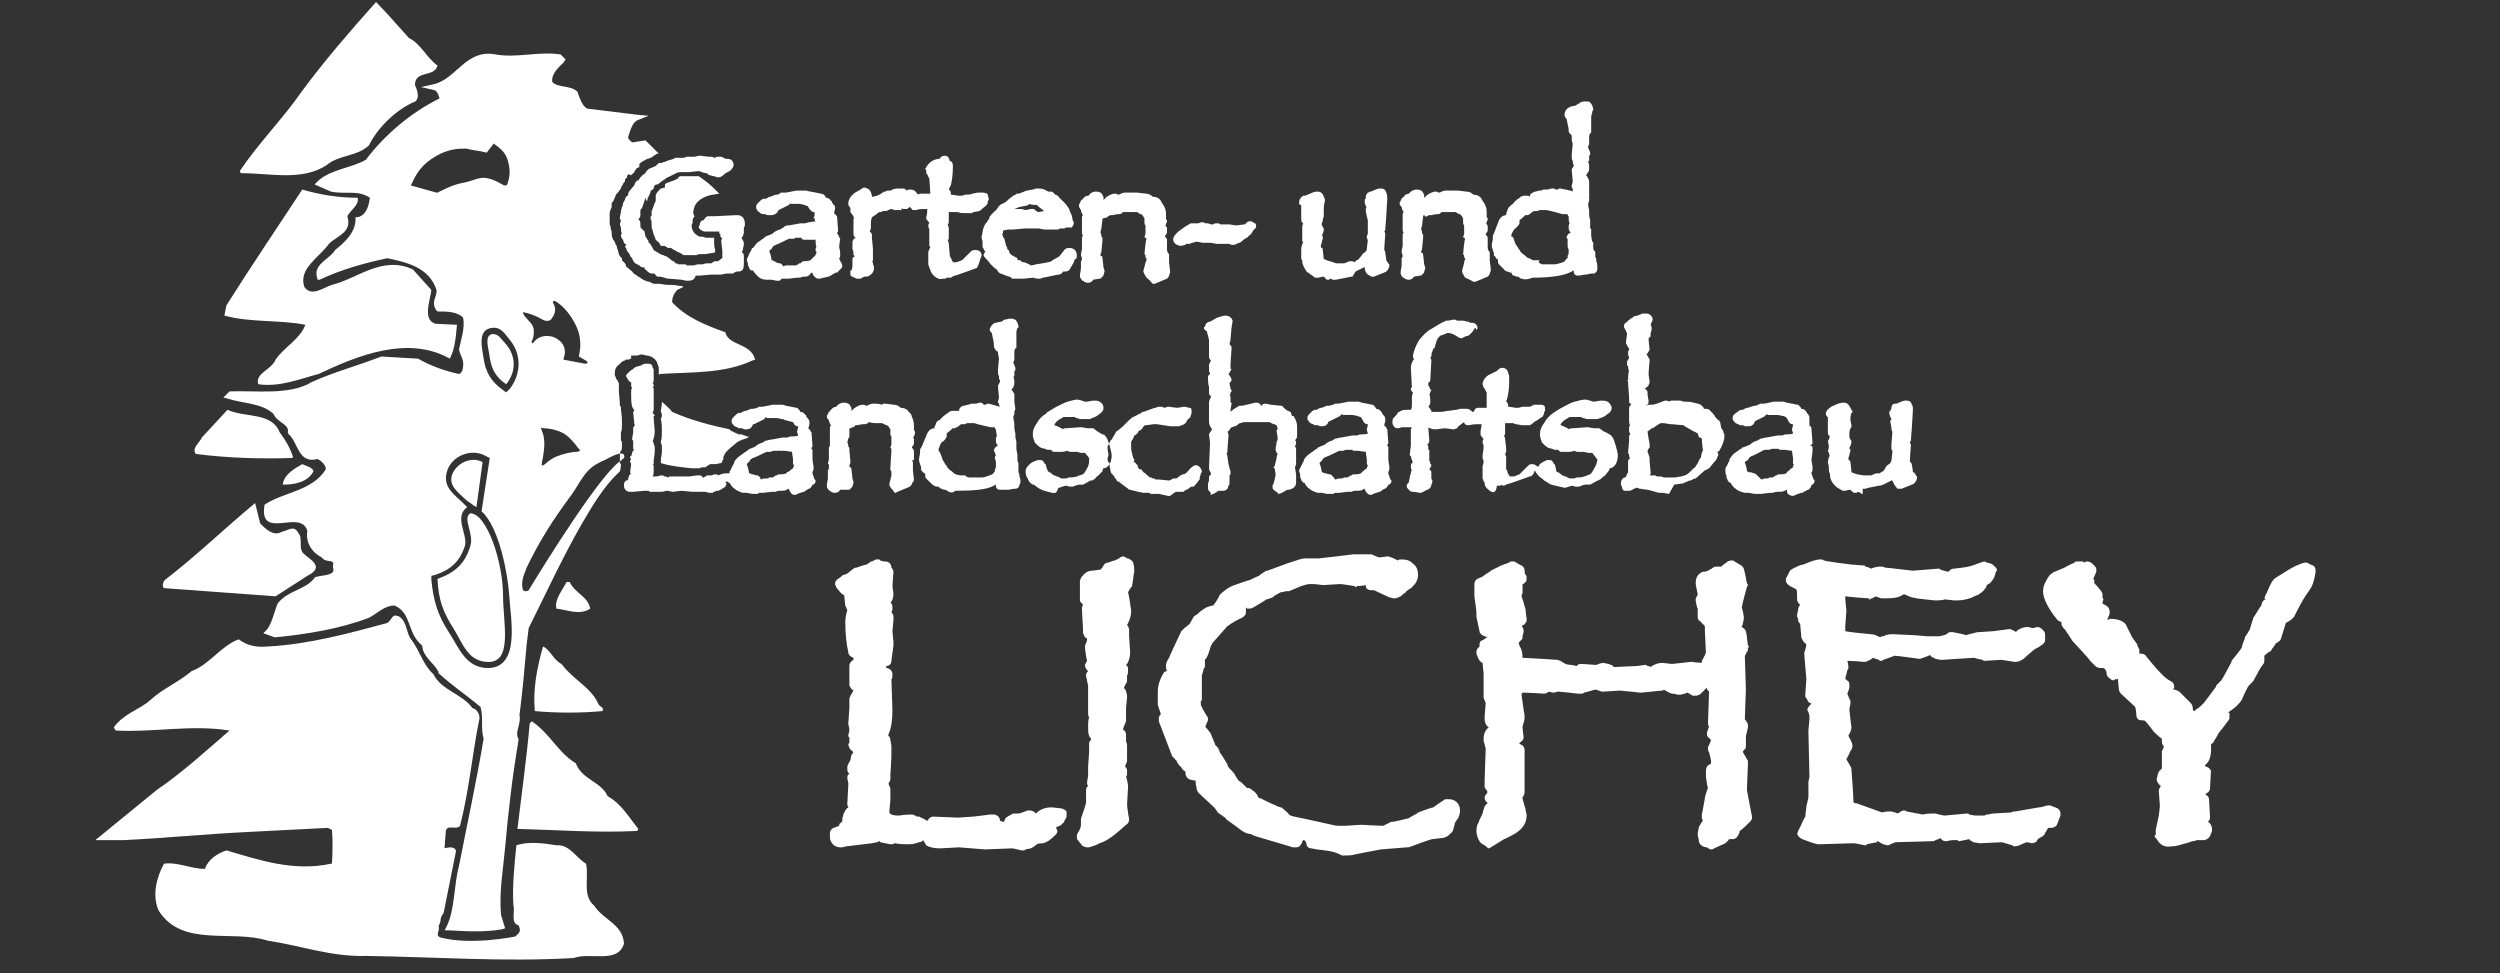
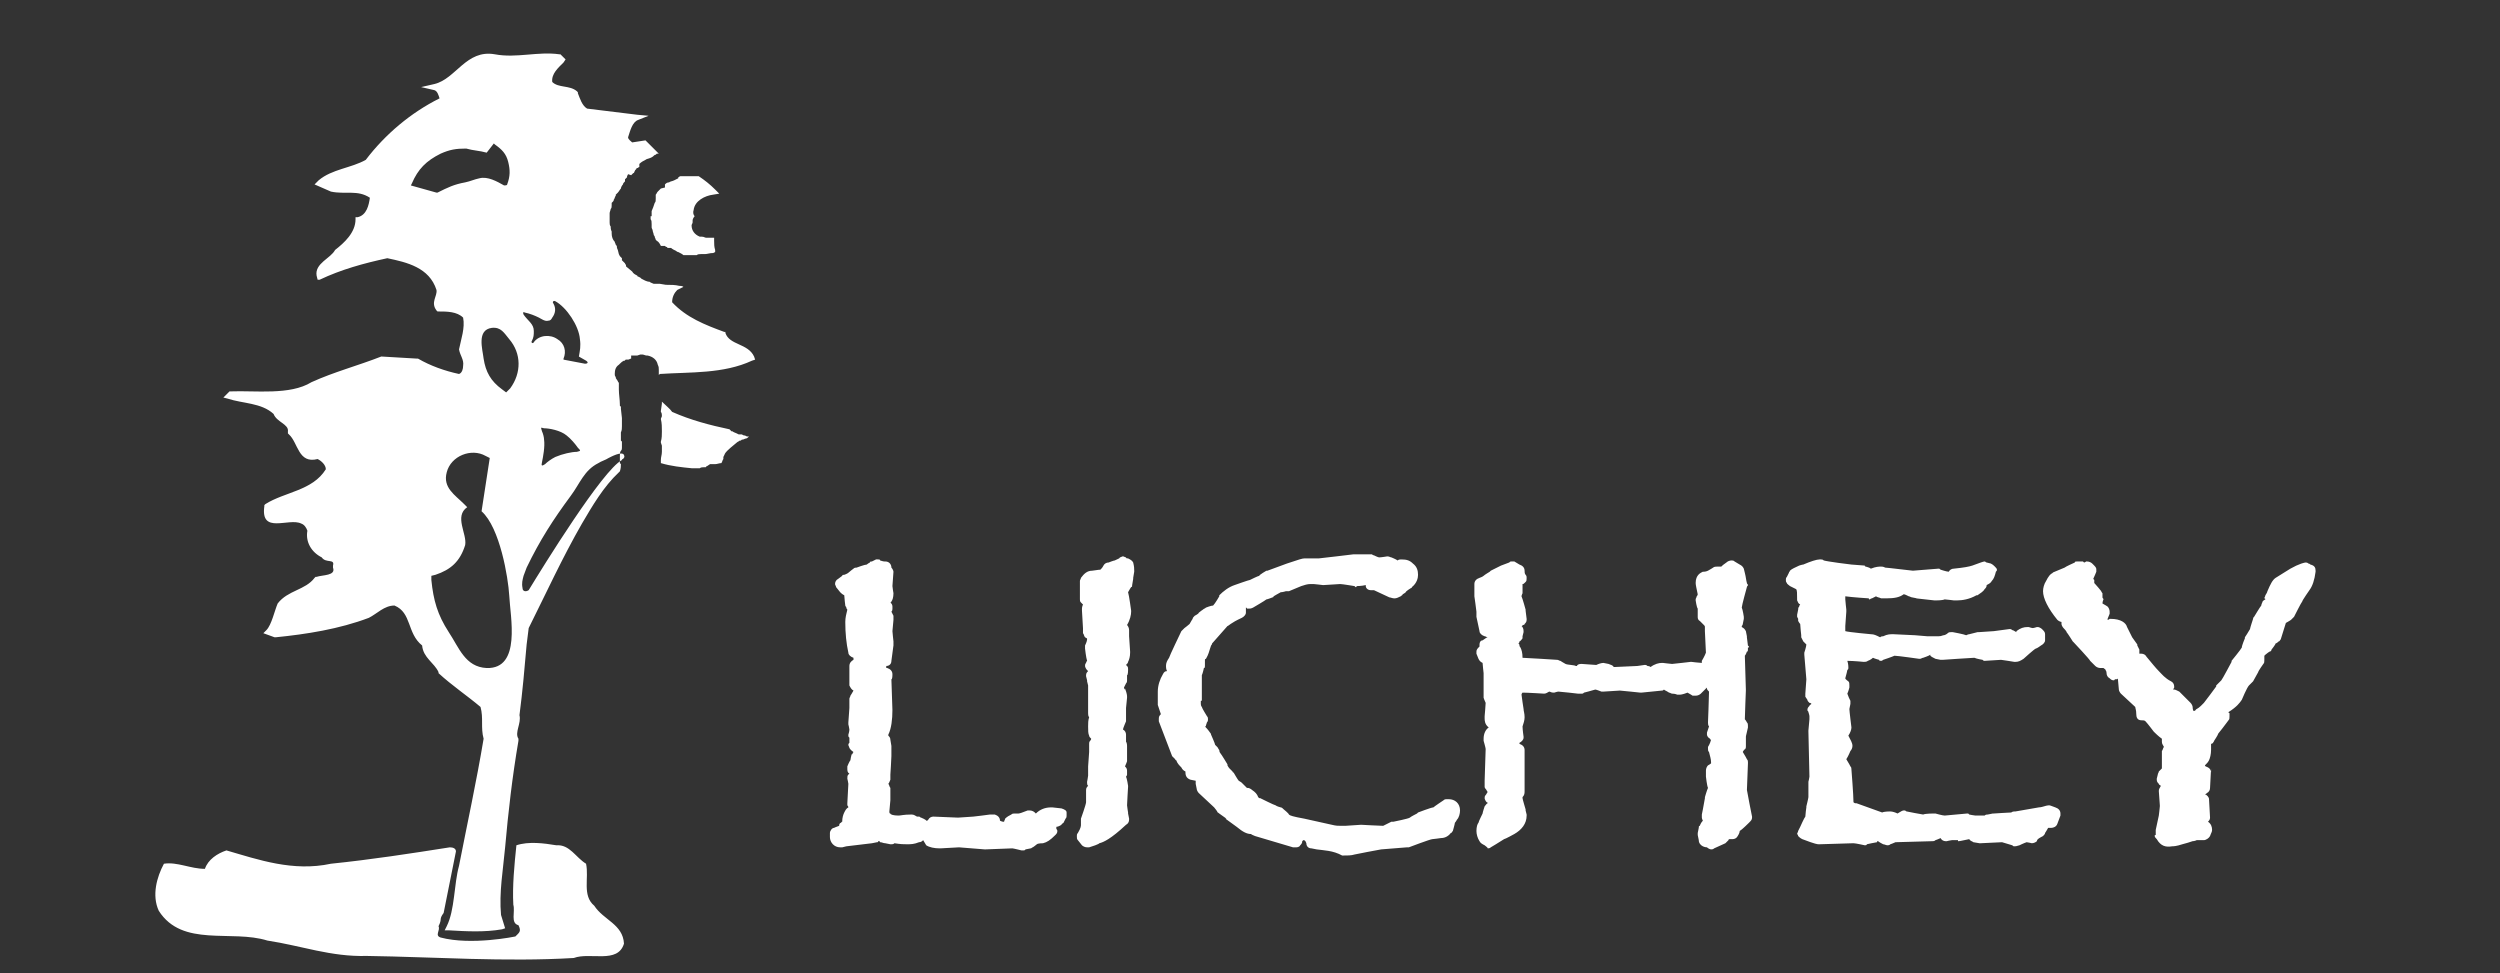
<svg xmlns="http://www.w3.org/2000/svg" version="1.1" id="Ebene_1" x="0px" y="0px" viewBox="0 0 244 95" style="enable-background:new 0 0 244 95;" xml:space="preserve">
  <rect x="0" y="0" width="244" height="95" fill="#333333" stroke="none" />
  <style type="text/css">
	.st0{fill-rule:evenodd;clip-rule:evenodd;fill:#FFFFFF;}
</style>
  <path class="st0" d="M196.6,82.6c-0.1,0-0.1,0-0.2-0.1l-1-0.3c-0.2,0-2.1,0.1-2.1,0.1h-0.1l-0.6-0.1c-0.1-0.1-0.3-0.1-0.4-0.3  c-0.9,0.2-1,0.2-1.1,0.2V82h-0.6c-0.1,0-0.5,0.1-0.5,0.1h-0.1c-0.2,0-0.4-0.1-0.5-0.3c-0.2,0.1-0.5,0.2-0.5,0.2  c-0.1,0.1-0.2,0.1-0.3,0.1c0,0-3.4,0.1-3.6,0.1c-0.2,0.1-0.5,0.2-0.5,0.2c-0.1,0.1-0.2,0.1-0.3,0.1s-0.3-0.1-0.4-0.1  c-0.4-0.2-0.5-0.3-0.5-0.3c-0.1,0-0.1,0-0.1,0.1c-0.1,0-1,0.2-1,0.2c0,0.1-0.1,0.1-0.2,0.1c0,0-0.9-0.2-1.1-0.2  c-0.1,0-3.3,0.1-3.3,0.1h-0.1c-0.1,0-0.3,0-1.6-0.5c-0.2-0.1-0.3-0.2-0.4-0.3c0-0.1-0.1-0.2-0.1-0.2c0-0.1,0.1-0.2,0.1-0.3l0.2-0.4  c0,0,0.4-0.9,0.5-1c0-0.2,0.1-0.9,0.1-0.9v-0.1c0,0,0.2-0.8,0.2-0.9v-1.4v-0.1c0,0,0.1-0.4,0.1-0.5c0-0.2-0.1-4.4-0.1-4.4v-0.1  c0,0,0.1-1,0.1-1.1v-0.3c0-0.1-0.1-0.4-0.1-0.4c0-0.1-0.1-0.1-0.1-0.2c0-0.2,0.1-0.3,0.2-0.4c0-0.1,0.1-0.1,0.2-0.2  c-0.1-0.1-0.1-0.1-0.2-0.1c-0.1-0.1-0.2-0.2-0.2-0.3l-0.2-0.3v-0.2v-0.1c0,0,0.1-1.3,0.1-1.4s-0.2-2.4-0.2-2.4v-0.1v-0.1  c0,0,0.2-0.6,0.2-0.8l-0.3-0.3l-0.2-0.4V62c0,0-0.1-0.9-0.1-1.1c-0.1-0.1-0.2-0.3-0.2-0.3v-0.2l-0.1-0.2V60l0.1-0.5  c0-0.1,0-0.2,0.1-0.3c0,0,0-0.1,0.1-0.2c-0.2-0.1-0.2-0.2-0.3-0.4c0-0.7,0-1-0.1-1.1l-0.6-0.3c-0.1-0.1-0.3-0.2-0.3-0.3  c-0.1-0.1-0.1-0.2-0.1-0.3s0-0.2,0.1-0.3l0.2-0.4c0-0.1,0.1-0.1,0.1-0.2c0.2-0.2,0.5-0.3,0.9-0.5c0,0,0.3-0.1,0.4-0.1  c0.7-0.3,1.3-0.5,1.6-0.5h0.1c0.1,0,0.2,0,0.3,0.1c0.3,0.1,2.6,0.4,2.7,0.4l1.3,0.1c0,0.1,0.1,0.1,0.1,0.1s0.4,0.1,0.5,0.2  c0.5-0.2,0.8-0.2,1-0.2c0.1,0,0.2,0,0.4,0.1c0.2,0,2.6,0.3,2.7,0.3c0.1,0,2.5-0.2,2.5-0.2c0.1,0,0.1,0,0.2,0.1c0,0,0.6,0.2,0.8,0.2  c0.1-0.2,0.3-0.3,0.5-0.3c1-0.1,1.5-0.2,1.8-0.3c0.8-0.3,1.1-0.4,1.2-0.4c0.1,0,0.1,0.1,0.2,0.1l0.4,0.1c0.2,0.1,0.3,0.2,0.4,0.3  c0.1,0.1,0.2,0.2,0.2,0.3s0,0.1-0.1,0.2c-0.1,0.4-0.2,0.7-0.4,0.9c-0.1,0.2-0.3,0.3-0.5,0.4c0,0.2-0.1,0.3-0.2,0.4  c-0.1,0.2-0.4,0.4-0.7,0.6h-0.1c-0.7,0.4-1.4,0.5-1.9,0.5h-0.3c0,0-0.8-0.1-0.9-0.1c-0.2,0.1-0.8,0.1-0.8,0.1h-0.2l-1.8-0.2h0.1  l-0.5-0.1c-0.1,0-0.2-0.1-0.3-0.1c-0.2-0.1-0.4-0.2-0.5-0.2c-0.4,0.3-0.9,0.4-1.7,0.4h-0.5c-0.2-0.1-0.4-0.1-0.5-0.2l-0.4,0.2  c-0.1,0-0.2,0.1-0.2,0.1c-0.1,0-0.1,0-0.1-0.1c0,0-1.6-0.1-2.3-0.2v0.3c0,0.1,0.1,1,0.1,1v0.2c0,0-0.1,1.3-0.1,1.4v0.5  c0.3,0.1,2.5,0.3,2.5,0.3c0.3,0,0.5,0.1,0.9,0.3c0.1-0.1,0.2-0.1,0.3-0.1c0.4-0.2,0.7-0.2,0.9-0.2h0.1l2.1,0.1l1.2,0.1h1.1  c0.3,0,0.4-0.1,0.5-0.1s0.3-0.1,0.4-0.2c0.1-0.1,0.2-0.1,0.3-0.1h0.2c0,0,1.1,0.2,1.3,0.3c0.2-0.1,0.3-0.1,0.3-0.1l0.8-0.2h0.1  l1.5-0.1l1.5-0.2h0.1c0,0,0.1,0,0.2,0.1c0.1,0,0.2,0.1,0.4,0.2v-0.1c0.4-0.3,0.7-0.4,1.1-0.4h0.1c0,0,0.3,0.1,0.4,0.1  c0.1,0,0.4-0.1,0.4-0.1h0.1c0.1,0,0.3,0.1,0.4,0.2c0.2,0.2,0.3,0.3,0.3,0.5v0.6c0,0.2-0.2,0.4-0.4,0.5c0,0-0.4,0.3-0.5,0.3  s-1.2,1-1.2,1c-0.3,0.2-0.5,0.3-0.8,0.3h-0.1c0,0-1.2-0.2-1.3-0.2s-1.6,0.1-1.6,0.1c-0.1,0-0.1,0-0.2-0.1c0,0-0.6-0.1-0.8-0.2  c-0.2,0-3.1,0.2-3.1,0.2h-0.1h-0.1l-0.5-0.1c-0.2-0.1-0.4-0.2-0.5-0.3v-0.1c-0.1,0.1-0.7,0.3-0.7,0.3c-0.1,0-0.2,0.1-0.3,0.1h-0.1  c0,0-2.1-0.3-2.4-0.3c-0.2,0.1-1.1,0.4-1.1,0.4c-0.1,0.1-0.2,0.1-0.2,0.1c-0.1,0-0.2,0-0.2-0.1c0,0-0.4-0.1-0.6-0.2  c-0.2,0.2-0.5,0.3-0.5,0.3c-0.1,0.1-0.3,0.1-0.4,0.1c0,0-1-0.1-1.6-0.1c0.1,0.3,0.1,0.6,0.1,0.6v0.1c0,0.1,0,0.1-0.1,0.2  c0,0-0.1,0.5-0.2,0.8c0,0.1,0.3,0.3,0.3,0.3c0.1,0.1,0.1,0.2,0.1,0.4v0.2c0,0-0.1,0.4-0.2,0.6c0.1,0.3,0.2,0.5,0.3,0.7v0.3l-0.1,0.5  c0,0.2,0.2,1.8,0.2,1.8c0,0.2-0.1,0.5-0.3,0.8c0.2,0.4,0.4,0.7,0.4,1c0,0.2-0.1,0.4-0.2,0.5c0,0-0.2,0.5-0.4,0.8  c0.2,0.3,0.4,0.7,0.4,0.7c0.1,0.1,0.1,0.2,0.1,0.3c0,0,0.2,2.5,0.2,3.2c0.1,0.1,0.2,0.1,0.2,0.1h0.1c0,0,2.2,0.8,2.5,0.9  c0.2-0.1,0.7-0.1,0.7-0.1h0.1c0.2,0,0.5,0.1,0.7,0.2c0.3-0.2,0.5-0.3,0.6-0.3h0.1c0.1,0,0.1,0.1,0.2,0.1c0,0,1.5,0.3,1.6,0.3  c0.2-0.1,1-0.1,1-0.1h0.2c0,0,0.7,0.2,0.9,0.2c0.1,0,2.2-0.2,2.2-0.2h0.1l0.1,0.1c0,0,0.5,0.1,0.6,0.1h0.9c0.1-0.1,0.2-0.1,0.3-0.1  l0.5-0.1h0.1c0,0,1.5-0.1,1.7-0.1c0.1-0.1,0.3-0.1,0.3-0.1h0.1l2.3-0.4c0,0,0.2,0,0.5-0.1s0.5-0.1,0.5-0.1c0.1,0,0.3,0.1,0.6,0.2  s0.5,0.3,0.5,0.6v0.2l-0.3,0.8c-0.1,0.3-0.4,0.4-0.6,0.4h-0.3c-0.1,0.2-0.3,0.5-0.3,0.5c0,0.1-0.1,0.2-0.2,0.3c0,0-0.4,0.2-0.5,0.3  c-0.1,0.1-0.1,0.2-0.1,0.2c-0.1,0.1-0.3,0.2-0.5,0.2c0,0-0.4-0.1-0.5-0.1c-0.3,0.1-0.7,0.3-0.7,0.3  C196.8,82.6,196.7,82.6,196.6,82.6L196.6,82.6z M81,81.7v-0.4c0-0.2,0.2-0.5,0.4-0.5c0,0,0.2-0.1,0.5-0.2c0-0.2,0.1-0.3,0.2-0.3  c0,0,0-0.1,0.1-0.1c0-0.4,0.1-0.7,0.2-0.9c0.1-0.2,0.2-0.4,0.4-0.5c0-0.1-0.1-0.2-0.1-0.2v-0.2c0,0,0.1-1.8,0.1-1.9S82.7,76,82.7,76  c0-0.2,0-0.3,0.1-0.4l0.1-0.1c-0.2-0.1-0.2-0.3-0.2-0.5v-0.2c0,0,0.2-0.5,0.3-0.6c0-0.1,0.1-0.5,0.1-0.5c0-0.1,0.1-0.1,0.1-0.1  s0-0.1,0.1-0.2C83,73.2,82.9,73,82.9,73c0-0.1-0.1-0.2-0.1-0.3c0-0.1,0-0.1,0.1-0.2v-0.3V72c-0.1-0.1-0.1-0.1-0.1-0.2v-0.1  c0,0,0.1-0.3,0.1-0.5c0-0.1-0.1-0.5-0.1-0.5v-0.2l0.1-1.4v-0.9c0-0.1,0.1-0.2,0.1-0.3c0,0,0.2-0.3,0.3-0.5c-0.2-0.1-0.3-0.3-0.4-0.5  V65c0-0.3,0.2-0.5,0.4-0.6v-0.2c-0.3-0.1-0.5-0.3-0.5-0.5c-0.2-0.9-0.3-1.9-0.3-3c0-0.4,0.1-0.8,0.2-1.2c-0.1-0.1-0.1-0.2-0.1-0.2  c0-0.1-0.1-0.1-0.1-0.2c0,0-0.1-0.8-0.1-1c-0.2-0.1-0.3-0.2-0.4-0.3l-0.4-0.5c0-0.1-0.1-0.2-0.1-0.3c0-0.2,0.1-0.4,0.3-0.5l0.4-0.3  c0-0.1,0.1-0.1,0.2-0.1c0,0,0.3-0.1,0.4-0.2c0.1-0.1,0.5-0.4,0.5-0.4c0.1-0.1,0.2-0.1,0.3-0.1c0,0,0.8-0.3,1-0.3  c0.1-0.1,0.3-0.2,0.3-0.2c0-0.1,0.1-0.1,0.2-0.1l0.4-0.2h0.2c0.1,0,0.2,0,0.2,0.1c0,0,0.3,0.1,0.4,0.1h0.1c0.4,0,0.6,0.3,0.6,0.6  c0.1,0.1,0.2,0.3,0.2,0.4l-0.1,1.4c0,0.1,0.1,0.7,0.1,0.7c0,0.4-0.1,0.7-0.2,0.8c0,0,0,0.1-0.1,0.1c0.1,0.1,0.2,0.2,0.2,0.4v0.2  c0,0.1,0,0.2-0.1,0.3l0.2,0.4v0.4c0,0-0.1,1-0.1,1.1s0.1,1,0.1,1v0.5V63L87,64.5c0,0.3-0.2,0.5-0.5,0.5v0.2h0.1  c0.3,0.1,0.5,0.3,0.5,0.6v0.1c0,0,0,0.4-0.1,0.4c0,0.1,0.1,3,0.1,3c0,0.9-0.1,1.8-0.4,2.4v0.1c0.1,0.1,0.2,0.2,0.2,0.4l0.1,0.6v1  c0,0.3-0.1,1.8-0.1,1.8v0.5c-0.1,0.2-0.1,0.3-0.2,0.4c0.1,0.1,0.1,0.3,0.2,0.4v1.2c0,0-0.1,1-0.1,1.1s0,0.2,0.1,0.2  c0,0.1,0.3,0.2,0.8,0.2c0.2,0,0.5-0.1,1.2-0.1H89c0.2,0,0.3,0.1,0.5,0.2h0.2c0.1,0,0.1,0.1,0.2,0.1c0,0,0.5,0.2,0.5,0.3h0.1l0.1-0.1  c0.1-0.2,0.3-0.3,0.5-0.3l2.4,0.1c0.1,0,1.5-0.1,1.5-0.1c0.1,0,1.6-0.2,1.6-0.2h0.5c0.3,0.1,0.5,0.3,0.5,0.6  c0.2,0.1,0.3,0.1,0.3,0.1H98c0-0.1,0.1-0.2,0.1-0.3c0.2-0.2,0.4-0.3,0.6-0.4c0.1-0.1,0.2-0.1,0.3-0.1h0.4c0.1,0,0.4-0.1,0.9-0.3h0.2  c0.2,0,0.4,0.1,0.5,0.2l0.1,0.1c0.4-0.4,0.9-0.6,1.5-0.6h0.1l0.9,0.1c0.3,0.1,0.5,0.2,0.5,0.4v0.3c0,0.1,0,0.2-0.1,0.3l-0.2,0.4  c-0.1,0.1-0.2,0.1-0.2,0.2c0,0-0.3,0.2-0.5,0.2v0.2c0.1,0.1,0.1,0.2,0.1,0.2c0,0.2-0.1,0.3-0.2,0.4c-0.5,0.5-0.8,0.7-1.2,0.8  c0,0-0.5,0-0.6,0.1s-0.4,0.3-0.4,0.3c-0.1,0-0.1,0.1-0.2,0.1l-0.5,0.1C100,83,100,83,99.9,83h-0.2c0,0-0.8-0.2-0.9-0.2  c-0.2,0-2.6,0.1-2.6,0.1h-0.1c0,0-2.4-0.2-2.5-0.2s-1.8,0.1-1.8,0.1h-0.1c-0.5,0-1-0.1-1.3-0.3L90.1,82c-0.1,0.1-0.2,0.2-0.4,0.2  c-0.5,0.2-0.8,0.2-1.2,0.2c-0.3,0-0.6,0-1.2-0.1c-0.1,0.1-0.2,0.1-0.3,0.1h-0.1l-0.5-0.1c-0.2,0-0.3-0.1-0.5-0.1  c0-0.1-0.1-0.1-0.2-0.1c0,0.1,0,0.1-0.1,0.1l-0.5,0.1l-2.5,0.3l-0.4,0.1H82C81.4,82.7,81,82.2,81,81.7L81,81.7z M163,67.9  C162.9,67.9,162.9,67.9,163,67.9C162.9,67.9,162.9,67.9,163,67.9z M163.3,68.1C163.3,68.1,163.3,68,163.3,68.1z M144.9,82.5  c-0.2-0.1-0.4-0.2-0.5-0.4c-0.2-0.3-0.3-0.7-0.3-1c0-0.4,0.1-0.7,0.2-0.8c0-0.1,0.4-0.9,0.4-0.9c0-0.1,0.2-0.7,0.2-0.7  c0.1-0.1,0.2-0.3,0.3-0.3c0-0.1-0.1-0.1-0.1-0.1c-0.1-0.1-0.2-0.3-0.2-0.4s0-0.2,0.1-0.3c0.1-0.1,0.1-0.2,0.2-0.3  c-0.1-0.1-0.1-0.2-0.2-0.3c-0.1-0.1-0.1-0.2-0.1-0.2v-0.6c0,0,0.1-3,0.1-3.1s-0.2-0.8-0.2-0.8v-0.2c0-0.5,0.2-0.9,0.5-1.1  c-0.4-0.3-0.4-0.7-0.4-0.9V70v-0.1c0,0,0.1-1.1,0.1-1.3c-0.1-0.2-0.2-0.5-0.2-0.5v-0.2v-2.2c0,0-0.1-0.9-0.1-1  c-0.2-0.1-0.3-0.2-0.4-0.4l-0.2-0.5v-0.2c0-0.2,0.1-0.3,0.3-0.5v-0.2c0-0.2,0.1-0.4,0.3-0.4c0.3-0.2,0.4-0.3,0.5-0.3  c-0.1,0-0.2-0.1-0.3-0.1c-0.3-0.1-0.5-0.3-0.5-0.5l-0.3-1.4V60v-0.3c0-0.1-0.2-1.5-0.2-1.5V57c0-0.3,0.2-0.5,0.5-0.6  c0,0,0.3-0.1,0.4-0.2c0.1-0.1,0.6-0.4,0.6-0.4l0.1-0.1l1-0.5l0.8-0.3c0.1-0.1,0.1-0.1,0.2-0.1h0.3l0.5,0.3c0.3,0.1,0.5,0.3,0.5,0.6  c0,0.1,0,0.3,0.1,0.4c0.1,0.1,0.1,0.2,0.1,0.3c0,0.2,0,0.3-0.1,0.4c-0.2,0.2-0.2,0.2-0.3,0.2v0.9c0,0-0.1,0.2-0.1,0.3  c0.1,0.2,0.4,1.3,0.4,1.3v0.1l0.1,0.8v0.1c0,0.2-0.1,0.3-0.2,0.4c0,0.1-0.1,0.1-0.2,0.1c0,0.1,0,0.1-0.1,0.2h0.1  c0.1,0.2,0.1,0.3,0.1,0.4v0.1l-0.1,0.4v0.2c0,0-0.2,0.3-0.3,0.3c0,0.1,0,0.1-0.1,0.2c0.1,0.1,0.1,0.1,0.1,0.2s0.1,0.2,0.1,0.2  c0.1,0.2,0.2,0.5,0.2,1c0.3,0,3.4,0.2,3.4,0.2c0.1,0,0.2,0.1,0.3,0.1c0,0,0.3,0.2,0.5,0.3c0.2,0.1,0.9,0.1,1,0.2h0.1  c0.1-0.2,0.3-0.2,0.5-0.2l1.4,0.1c0.2-0.1,0.5-0.2,0.7-0.2l0.5,0.1c0.2,0.1,0.4,0.1,0.5,0.3h0.1c0,0,2.1-0.1,2.2-0.1l0.7-0.1h0.1  c0,0,0.1,0,0.2,0.1c0,0,0.2,0,0.3,0.1c0.4-0.3,0.8-0.4,1.1-0.4h0.1c0,0,0.8,0.1,0.9,0.1c0.1,0,1.8-0.2,1.8-0.2h0.1  c0,0,0.8,0.1,1,0.1v-0.2c0,0,0.3-0.5,0.4-0.8c0-0.2-0.1-2.1-0.1-2.1v-0.1v-0.3c0-0.1,0-0.1-0.1-0.2l-0.4-0.4  c-0.2-0.1-0.2-0.3-0.2-0.4v-0.8c-0.1-0.1-0.2-0.8-0.2-0.8v-0.1c0-0.1,0.1-0.2,0.1-0.3c0,0,0.1-0.1,0.1-0.2c-0.1-0.5-0.2-0.9-0.2-1.1  c0-0.8,0.5-1,0.7-1.1h0.1c0,0,0.2,0,0.4-0.1s0.5-0.3,0.5-0.3c0.1-0.1,0.3-0.1,0.4-0.1h0.4c0.1-0.1,0.2-0.2,0.5-0.4  c0.1-0.1,0.3-0.2,0.5-0.2c0.1,0,0.2,0,0.3,0.1l0.5,0.3c0.2,0.1,0.3,0.2,0.4,0.4c0,0,0.2,0.8,0.2,0.9c0,0.1,0.1,0.5,0.1,0.5  c0,0.1,0.1,0.1,0.1,0.2s-0.1,0.1-0.1,0.2c0,0-0.5,1.8-0.5,2c0.1,0.2,0.2,0.9,0.2,0.9v0.2l-0.1,0.5c0,0.1-0.1,0.2-0.1,0.2v0.1  c0.2,0.1,0.3,0.2,0.4,0.4l0.1,0.5v0.1l0.1,0.8l0.1,0.1c0,0.1,0,0.1-0.1,0.1v0.2c0,0.1,0,0.2-0.1,0.2c0,0-0.1,0.3-0.2,0.4  c0,0.3,0.1,3.3,0.1,3.3v0.1c0,0-0.1,2.5-0.1,2.8c0.1,0.1,0.2,0.3,0.2,0.3c0.1,0.1,0.1,0.2,0.1,0.3V71c-0.1,0.5-0.2,0.8-0.2,0.9v0.9  c0,0.2,0,0.3-0.2,0.4c0,0.1-0.1,0.1-0.1,0.2c0.2,0.3,0.4,0.7,0.4,0.7c0.1,0.1,0.1,0.2,0.1,0.3v0.1c0,0-0.1,2.4-0.1,2.6  c0,0.1,0.5,2.6,0.5,2.6v0.1c0,0.2-0.1,0.3-0.3,0.5c0,0-0.7,0.7-0.9,0.8c0,0.2-0.2,0.5-0.2,0.5c-0.1,0.2-0.3,0.3-0.5,0.3h-0.3  c-0.1,0-0.1,0.1-0.1,0.1l-0.3,0.3l-1.1,0.5c-0.1,0.1-0.2,0.1-0.3,0.1s-0.3-0.1-0.4-0.2c-0.2,0-0.4-0.1-0.4-0.1  c-0.2-0.1-0.4-0.3-0.4-0.6l-0.1-0.5v-0.2l0.1-0.5c0-0.1,0-0.2,0.1-0.2c0,0,0.1-0.3,0.3-0.5c-0.1-0.2-0.1-0.3-0.1-0.3v-0.2v-0.1  l0.1-0.5l0.2-1.1v-0.1c0,0,0.2-0.7,0.3-0.9c-0.1-0.2-0.2-1.1-0.2-1.1v-0.5v-0.1c0-0.2,0.1-0.4,0.2-0.5c0,0,0.2-0.1,0.3-0.2v-0.1  c0-0.3-0.1-0.6-0.2-1c-0.1-0.1-0.1-0.2-0.1-0.3v-0.2c0,0,0.2-0.3,0.3-0.7c-0.1,0-0.1-0.1-0.1-0.1c-0.2-0.1-0.3-0.3-0.3-0.4v-0.2  l0.2-0.6c-0.1-0.1-0.1-0.3-0.1-0.4c0,0,0.1-2.5,0.1-3c-0.1-0.1-0.2-0.2-0.2-0.3l-0.1-0.1v0.1l-0.5,0.5c-0.1,0.1-0.3,0.2-0.5,0.2  h-0.3c0,0-0.3-0.2-0.5-0.3c-0.5,0.2-0.7,0.2-0.8,0.2h-0.2c0,0-0.2-0.1-0.5-0.1c-0.1,0-0.2-0.1-0.3-0.1c-0.3-0.2-0.4-0.2-0.5-0.3  c-0.1,0.1-0.1,0.1-0.2,0.1l-2,0.2h-0.1c0,0-1.9-0.2-2-0.2s-1.6,0.1-1.6,0.1h-0.2c0,0-0.5-0.2-0.6-0.2c-0.3,0.1-1.1,0.3-1.1,0.3  c-0.1,0.1-0.1,0.1-0.2,0.1H154c0,0-1.7-0.2-1.9-0.2c-0.1,0-0.4,0.1-0.4,0.1h-0.1c-0.2,0-0.3-0.1-0.4-0.1c-0.2,0.1-0.3,0.2-0.5,0.2  c0,0-1.6-0.1-2.1-0.1c-0.1,0.1-0.1,0.2-0.1,0.2c0,0.1,0.2,1.4,0.2,1.4c0,0.2,0.1,0.4,0.1,0.8c0,0.3-0.1,0.6-0.2,0.9  c0,0.3,0.1,1,0.1,1V72c0,0.2-0.2,0.4-0.4,0.5v0.1c0.3,0.1,0.5,0.3,0.5,0.6v4c0,0.2,0,0.4-0.2,0.6v0.1c0,0.1,0.3,1.1,0.3,1.1v0.1  l0.1,0.4v0.1c0,0.8-0.5,1.4-1.2,1.8c0,0-0.9,0.5-1,0.5l-0.8,0.5l-0.5,0.3c-0.1,0.1-0.2,0.1-0.3,0.1C145.2,82.7,145,82.6,144.9,82.5  L144.9,82.5z M210.5,81.9c-0.1-0.1-0.2-0.2-0.2-0.3c0-0.1,0-0.1,0.1-0.1V81l0.3-1.4c0,0,0.1-0.8,0.1-0.9v-0.1l-0.1-1.4  c0-0.2,0.1-0.3,0.2-0.5c-0.1-0.1-0.2-0.1-0.2-0.2c-0.1-0.1-0.2-0.2-0.2-0.4V76l0.1-0.4c0-0.1,0.1-0.2,0.1-0.3L211,75v-0.2V74v-0.7  c0.1-0.1,0.1-0.3,0.2-0.4c-0.1-0.2-0.2-0.3-0.2-0.5v-0.1v-0.2c-0.3-0.2-0.7-0.6-0.7-0.6l-0.1-0.1c0,0-0.6-0.8-0.8-1  c-0.1-0.1-0.2-0.1-0.4-0.1c-0.4,0-0.5-0.3-0.5-0.6c0-0.4-0.1-0.6-0.1-0.7c-0.1-0.1-1.4-1.3-1.4-1.3c-0.1-0.1-0.2-0.3-0.2-0.4  c0,0-0.1-1-0.1-1.1c0,0.1-0.1,0.1-0.3,0.1c0,0.1-0.1,0.1-0.1,0.1c-0.2,0-0.3-0.1-0.4-0.2c-0.2-0.1-0.3-0.3-0.3-0.5s-0.1-0.3-0.1-0.3  c0-0.1-0.1-0.1-0.2-0.2H205c-0.2,0-0.4-0.1-0.5-0.2l-0.5-0.5c0-0.1-1.6-1.8-1.6-1.8l-0.1-0.1c0,0-0.5-0.8-0.6-0.9  c0-0.1-0.3-0.4-0.3-0.4c-0.1-0.1-0.2-0.3-0.2-0.4v-0.2c-0.1,0-0.3-0.1-0.4-0.2c-0.9-1.1-1.4-2.1-1.4-2.8c0-0.3,0.1-0.7,0.3-1  c0.2-0.4,0.4-0.7,0.7-0.8h-0.1l1.2-0.5c0.1-0.1,1-0.5,1-0.5c0-0.1,0.1-0.1,0.2-0.1h0.6l0.1,0.1c0.1,0,0.2-0.1,0.2-0.1h0.1  c0.2,0,0.4,0.1,0.5,0.2l0.2,0.2c0.2,0.2,0.2,0.3,0.2,0.4v0.2c0,0-0.2,0.5-0.3,0.7l0.1,0.1v0.3c0.2,0.2,0.6,0.7,0.6,0.7  c0.1,0.1,0.1,0.2,0.2,0.3v0.4c0,0.1,0.1,0.1,0.1,0.2c0,0-0.1,0.2-0.1,0.4c0.2,0.1,0.5,0.3,0.5,0.3c0.1,0.1,0.2,0.3,0.2,0.5v0.2  l-0.2,0.5v0.1c0.1,0,0.2-0.1,0.2-0.1h0.1c1,0,1.5,0.4,1.6,0.8l0.5,1l0.5,0.7V63l0.2,0.4v0.4h0.2c0.2,0,0.4,0.1,0.5,0.3  c0.5,0.6,0.9,1.1,1.2,1.4s0.6,0.7,1.2,1c0.2,0.1,0.3,0.3,0.3,0.5v0.1c0,0.1-0.1,0.1-0.1,0.2h0.1c0.1,0,0.3,0.1,0.5,0.2l1.1,1.1  c0.1,0.1,0.2,0.3,0.2,0.4c0,0.3,0.1,0.4,0.1,0.4s0.1,0,0.2-0.1c0-0.1,0.2-0.1,0.5-0.4l0.3-0.3c0.1-0.1,1.2-1.6,1.2-1.6v-0.1l0.5-0.5  c0.1-0.1,1-1.8,1-1.8v-0.1c0,0,0.9-1.1,1-1.3c0-0.2,0.3-0.9,0.3-0.9v-0.1c0,0,0.4-0.6,0.5-0.8c0-0.1,0.3-1,0.3-1  c0-0.1,0-0.1,0.1-0.2c0,0,0.6-1,0.7-1.1c0-0.1,0.1-0.3,0.1-0.3c0-0.1,0.1-0.2,0.3-0.3c0-0.1-0.1-0.1-0.1-0.1c0-0.1,0.1-0.2,0.1-0.3  c0,0,0.2-0.3,0.2-0.4c0.3-0.7,0.5-1.1,0.8-1.3l0.8-0.5c0.9-0.6,1.6-0.9,2.1-1c0.1,0,0.2,0,0.3,0.1c0,0,0.1,0,0.2,0.1  c0.4,0.1,0.5,0.3,0.5,0.6v0.1c-0.1,0.8-0.3,1.4-0.6,1.8c0,0-0.7,1-0.7,1.1c-0.1,0.1-0.8,1.5-0.8,1.5l-0.3,0.3c0,0-0.3,0.2-0.5,0.3  c-0.1,0.3-0.5,1.6-0.5,1.6c-0.1,0.1-0.1,0.2-0.2,0.2c0,0-0.2,0.2-0.3,0.2c0,0.1-0.4,0.6-0.4,0.6c0,0.1-0.1,0.2-0.2,0.2  c0,0-0.3,0.2-0.4,0.3L221,64v0.4c0,0.2,0,0.3-0.1,0.4c0,0-0.5,0.7-0.5,0.8l-0.5,0.9l-0.2,0.2l-0.2,0.2c-0.2,0.2-0.7,1.4-0.7,1.4  c-0.2,0.3-0.5,0.7-1.3,1.2c0,0.1,0.1,0.1,0.1,0.1v0.3c0,0.2,0,0.3-0.1,0.4l-0.3,0.4c0,0-0.6,0.8-0.7,0.9c0,0.1-0.4,0.7-0.4,0.7  c0,0.1-0.1,0.1-0.1,0.2c0,0-0.1,0.1-0.2,0.1v0.6c0,0.4-0.1,0.8-0.2,1c-0.1,0.2-0.2,0.3-0.4,0.5c0,0.1,0.1,0.1,0.3,0.2  s0.3,0.3,0.3,0.5V75l-0.1,1.9c0,0.2-0.1,0.4-0.3,0.5c-0.1,0.1-0.1,0.1-0.2,0.1c0.2,0.1,0.4,0.3,0.4,0.5l0.1,1.8  c0,0.2-0.1,0.3-0.2,0.4c0.3,0.2,0.4,0.5,0.4,0.8c0,0.2-0.1,0.3-0.2,0.6c-0.1,0.2-0.4,0.4-0.6,0.4h-0.4h-0.3  c-0.2,0.1-0.4,0.1-0.4,0.1c-0.3,0.1-0.6,0.2-1,0.3c-0.6,0.2-0.9,0.2-1,0.2C211.4,82.7,210.9,82.6,210.5,81.9L210.5,81.9z   M105.6,82.5l-0.4-0.5c-0.1-0.1-0.1-0.2-0.1-0.4c0-0.1,0-0.2,0.1-0.3c0.3-0.5,0.3-0.7,0.3-0.8v-0.4v-0.2c0,0,0.5-1.4,0.5-1.6v-1.2  c0-0.2,0.1-0.3,0.2-0.4c-0.1-0.1-0.1-0.2-0.1-0.3v-0.1c0,0,0.1-0.5,0.1-0.6v-0.8v-0.1c0,0,0.1-1.3,0.1-1.4v-0.7v-0.1  c0-0.1,0-0.2,0.1-0.3c0,0,0.1-0.1,0.1-0.2c-0.1-0.1-0.2-0.2-0.2-0.3c-0.1-0.2-0.1-0.5-0.1-0.9c0-0.3,0-0.6,0.1-0.9  c-0.1-0.1-0.1-0.3-0.1-0.4v-2.5V67v-0.1l-0.1-0.4v-0.1L106,66v-0.1c0-0.2,0.1-0.3,0.2-0.4l-0.1-0.1c-0.1-0.1-0.2-0.3-0.2-0.4  s0-0.2,0.1-0.3c0,0,0-0.1,0.1-0.2c-0.1-0.3-0.2-1.2-0.2-1.2v-0.1V63c0,0,0.2-0.4,0.2-0.6c0-0.1,0-0.1-0.2-0.2  c-0.1-0.1-0.1-0.3-0.2-0.4v-0.4v-0.1l-0.1-1.7v-0.1v-0.1c0,0,0-0.2,0.1-0.4l-0.2-0.2c-0.1-0.1-0.1-0.2-0.1-0.3v-0.1v-0.6v-1.1  c0-0.1,0.1-0.2,0.1-0.3c0.3-0.4,0.6-0.7,1.1-0.7c0.1,0,0.6-0.1,0.8-0.1c0.1-0.1,0.2-0.2,0.3-0.4c0.1-0.2,0.3-0.3,0.5-0.3  c0,0,0.5-0.2,0.6-0.2c0.4-0.2,0.5-0.2,0.5-0.3c0.1,0,0.2-0.1,0.3-0.1c0.1,0,0.2,0.1,0.3,0.1c0,0.1,0.1,0.1,0.2,0.1  c0.2,0.1,0.4,0.2,0.5,0.4c0.1,0.4,0.1,0.6,0.1,0.8v0.1l-0.1,0.6v0.1l-0.1,0.6c0,0.1,0,0.2-0.1,0.2c0,0-0.2,0.3-0.3,0.5  c0.1,0.3,0.3,1.8,0.3,1.8v0.1c0,0.3-0.1,0.8-0.4,1.3c0.1,0.1,0.2,0.3,0.2,0.5v0.6c0,0.1,0.1,1.5,0.1,1.5v0.1c0,0.4-0.1,0.7-0.2,0.9  c0,0.1-0.1,0.2-0.2,0.3L110,65c0.1,0.1,0.1,0.2,0.1,0.3v0.1c0,0,0,0.5-0.1,0.5v0.5c0,0.1,0,0.2-0.1,0.3l-0.2,0.4  c0,0.1,0.1,0.2,0.1,0.2v-0.1c0.2,0.5,0.2,0.7,0.2,0.8v0.1l-0.1,1v1.3c0,0-0.3,0.7-0.3,0.8c0.2,0.1,0.3,0.3,0.3,0.5v0.7  c0.1,0.1,0.1,0.4,0.1,0.4v1.5c0,0-0.1,0.3-0.2,0.5c0.2,0.2,0.2,0.3,0.2,0.5v0.3c0,0,0,0.1-0.1,0.2c0.1,0.2,0.2,0.9,0.2,0.9v0.1  c0,0-0.1,1.6-0.1,1.8c0,0.1,0.1,0.7,0.1,0.7v0.1l0.1,0.5V80c0,0.2-0.1,0.4-0.3,0.5c-1.5,1.4-2.2,1.7-2.6,1.8  c-0.1,0.1-0.2,0.1-0.4,0.2l-0.6,0.2h-0.2C105.9,82.7,105.7,82.6,105.6,82.5L105.6,82.5z M128.5,82.9l-0.5-0.1  c-0.3,0-0.5-0.2-0.5-0.5c-0.1-0.3-0.2-0.3-0.3-0.3l-0.1,0.1c0,0.2-0.1,0.3-0.2,0.4c-0.1,0.2-0.3,0.2-0.5,0.2h-0.2l-3.7-1.1  c-0.2-0.1-0.3-0.1-0.4-0.2c-0.4,0-0.8-0.2-1.4-0.7l-1.1-0.8h0.1l-0.7-0.5c-0.1-0.1-0.2-0.1-0.2-0.2c0,0-0.2-0.3-0.3-0.4  c-0.1-0.1-1.5-1.4-1.5-1.4c-0.1-0.1-0.2-0.3-0.2-0.4l-0.1-0.5v-0.3l-0.5-0.1c-0.3-0.1-0.5-0.3-0.5-0.7v-0.1  c-0.2-0.1-0.3-0.2-0.4-0.4c-0.2-0.2-0.4-0.4-0.5-0.7c-0.1,0-0.1-0.1-0.1-0.1l-0.3-0.3l-1.3-3.4v-0.2c0-0.2,0-0.3,0.2-0.5l-0.3-0.9  v-1.2v-0.1c0-0.6,0.2-1.2,0.5-1.7c0.1-0.2,0.2-0.3,0.4-0.3c-0.1-0.2-0.1-0.4-0.1-0.5c0-0.3,0.1-0.5,0.3-0.8c0-0.1,1.2-2.6,1.2-2.6  l0.3-0.3c0,0,0.4-0.3,0.5-0.4c0.1-0.2,0.3-0.5,0.3-0.5c0-0.1,0.1-0.2,0.2-0.3c0,0,0.4-0.2,0.4-0.3c0.1-0.1,0.4-0.3,0.4-0.3  c0.1-0.1,0.2-0.1,0.3-0.2c0,0,0.5-0.2,0.7-0.2c0.2-0.2,0.6-0.9,0.6-0.9v-0.1c0.4-0.4,0.9-0.8,1.5-1c0,0,1.4-0.5,1.5-0.5  c0,0,0.8-0.4,0.9-0.4c0-0.1,0.7-0.5,0.7-0.5h0.1l1.9-0.7c1.2-0.4,1.5-0.5,1.7-0.5h1.4c0.1,0,3.4-0.4,3.4-0.4h1.8  c0,0,0.1,0.1,0.2,0.1c0,0,0.4,0.2,0.5,0.2c0.2,0,0.8-0.1,0.8-0.1c0.2,0,0.3,0.1,0.4,0.1c0,0,0.5,0.2,0.6,0.3  c0.1-0.1,0.3-0.1,0.3-0.1h0.1c0.5,0,0.8,0.1,1.1,0.4c0.4,0.3,0.5,0.7,0.5,1.1c0,0.3-0.1,0.8-0.6,1.2c0,0.1-0.1,0.1-0.1,0.1  s-0.5,0.3-0.5,0.4c-0.1,0.1-0.3,0.2-0.3,0.2c0,0.1-0.1,0.1-0.2,0.2c-0.2,0.1-0.4,0.2-0.6,0.2c-0.2,0-0.4-0.1-0.5-0.1  c0,0-1.3-0.6-1.5-0.7h-0.3c-0.3,0-0.5-0.2-0.5-0.4v-0.1c-0.4,0.1-0.9,0.1-0.9,0.1c0,0.1,0,0.1-0.1,0.1l-0.1-0.1c0,0-1.2-0.2-1.4-0.2  c-0.1,0-1.6,0.1-1.6,0.1h-0.1c0,0-0.8-0.1-0.9-0.1h-0.3c-0.3,0-0.6,0.1-0.9,0.2l-1.2,0.5h-0.3c0,0-0.3,0.1-0.5,0.1  c-0.2,0.1-0.7,0.4-0.7,0.4c0,0.1-0.1,0.1-0.1,0.1s-0.5,0.2-0.6,0.2c-0.1,0.1-1.3,0.8-1.3,0.8c-0.2,0.1-0.3,0.1-0.4,0.1h-0.2  c0,0,0-0.1-0.1-0.1v0.5c0,0.2-0.2,0.4-0.4,0.5c-1.1,0.5-1.3,0.8-1.4,0.8l-1.5,1.7c0,0.1-0.1,0.2-0.1,0.2l-0.1,0.3  c-0.2,0.7-0.3,0.8-0.4,1c-0.1,0-0.1,0.1-0.1,0.1V65c0,0.1,0,0.2-0.1,0.2c0,0-0.1,0.5-0.2,0.7v2.4c0,0.1,0,0.1-0.1,0.1v0.3  c0,0.2,0.1,0.3,0.1,0.3c0,0.1,0.5,0.9,0.5,0.9c0.1,0.1,0.1,0.2,0.1,0.3s0,0.2-0.1,0.3l-0.1,0.3c0,0.1,0,0.1-0.1,0.1  c0.3,0.3,0.5,0.6,0.5,0.6c0.1,0.1,0.1,0.2,0.1,0.2s0.4,0.9,0.4,1l0.2,0.2c0.1,0.1,0.1,0.2,0.2,0.3c0,0,0,0.2,0.1,0.3  c0.1,0.1,0.7,1.1,0.7,1.1v0.1c0,0,0.1,0.2,0.2,0.3l0.3,0.3c0,0.1,0.1,0.1,0.1,0.1s0.4,0.7,0.5,0.8c0.2,0.1,0.3,0.2,0.3,0.2l0.1,0.1  l0.4,0.4h0.1c0.1,0,0.3,0.1,0.4,0.2c0.3,0.2,0.5,0.4,0.6,0.7l0.1,0.1h0.1c0,0,1.4,0.7,1.5,0.7c0.1,0.1,0.5,0.2,0.5,0.2  c0.1,0,0.2,0.1,0.3,0.2c0,0,0.5,0.4,0.5,0.5c0.1,0.1,0.4,0.2,1.5,0.4l2.7,0.6c0.4,0.1,0.6,0.1,0.9,0.1h0.4l1.5-0.1h0.1  c0,0,1.8,0.1,2.1,0.1l0.8-0.4h0.2c0,0,1.5-0.3,1.6-0.4s0.7-0.4,0.7-0.4l0.1-0.1c0,0,1.3-0.5,1.5-0.5c0.1-0.1,1-0.7,1-0.7  c0.1-0.1,0.2-0.1,0.3-0.1h0.2c0.6,0,1.1,0.4,1.1,1.1c0,0.3-0.1,0.7-0.3,0.9c0,0-0.1,0.2-0.2,0.3c0,0.1-0.2,0.8-0.2,0.8  c-0.1,0.1-0.1,0.2-0.2,0.2c-0.3,0.4-0.7,0.5-1,0.5c0,0-0.7,0.1-0.8,0.1c-0.2,0-2.3,0.8-2.3,0.8h-0.2c0,0-2.4,0.2-2.5,0.2  s-2.6,0.5-2.6,0.5c-0.3,0.1-0.7,0.1-1.2,0.1C130.1,83,129.2,83,128.5,82.9L128.5,82.9z M47.5,14.9l0.7-0.9l0.1,0.1  c0.7,0.5,1.1,0.9,1.3,1.7s0.2,1.4-0.1,2.2c0,0.1-0.2,0.1-0.3,0.1c-0.7-0.4-1.6-0.9-2.4-0.7c-0.5,0.1-0.9,0.3-1.4,0.4  c-1.1,0.2-1.7,0.5-2.7,1h-0.1l-2.5-0.7l0.1-0.2c0.6-1.4,1.4-2.2,2.8-2.9c0.9-0.4,1.5-0.5,2.5-0.5C46.2,14.7,46.8,14.7,47.5,14.9   M56.5,34.8l0.7,0.4c0.3,0.2,0.1,0.3-0.1,0.3L55,35.1V35c0.3-0.7,0.1-1.5-0.6-1.9c-0.7-0.5-1.8-0.4-2.3,0.3c-0.1,0.2-0.3,0-0.2-0.1  c0.2-0.4,0.2-0.6,0.2-1c0-0.7-0.6-1-1-1.6c-0.1-0.2,0-0.3,0.1-0.2c0.5,0.1,1,0.3,1.4,0.5c0.2,0.1,0.6,0.4,0.9,0.3  c0.2,0,0.3-0.1,0.4-0.3c0.3-0.4,0.4-0.9,0.1-1.4c-0.1-0.1,0-0.3,0.2-0.2c1.1,0.6,2.3,2.4,2.4,3.7C56.7,33.8,56.6,34.2,56.5,34.8  L56.5,34.8z M48,32c0.9-0.1,1.2,0.5,1.7,1.1c1.2,1.4,1.2,3.3,0.1,4.8l-0.4,0.4L49,38c-1.1-0.8-1.6-1.7-1.8-3  C47.1,34.1,46.5,32.2,48,32z M56.4,43.7c-0.2-0.3-0.7-0.9-1.1-1.2c-0.6-0.5-1.7-0.7-2.2-0.7c-0.4-0.1-0.3-0.1-0.2,0.3  c0.1,0.2,0.2,0.6,0.2,0.8c0.1,0.7-0.1,1.7-0.2,2.2c-0.1,0.4,0,0.4,0.3,0.2c0.2-0.2,0.6-0.5,1-0.7c0.7-0.3,1.6-0.5,2.1-0.5  C56.7,44,56.7,44,56.4,43.7z M51,57.4c-0.1-0.5,0-0.8,0.1-1.2c0.1-0.3,0.2-0.5,0.3-0.8c1.3-2.7,2.6-4.7,4.3-7  c0.9-1.2,1.3-2.5,2.7-3.2c0.3-0.2,0.7-0.3,1-0.5c0.2-0.1,1.3-0.7,1.5-0.3c0.1,0.2,0,0.3-0.1,0.4c0,0-0.1,0-0.1,0.1  c-1.9,1-7.7,10.4-9.1,12.7C51.3,57.8,51,57.7,51,57.4z M45.6,49.5l-0.3-0.3c-0.9-0.9-2.1-1.6-1.7-3.1c0.4-1.6,2.4-2.4,3.8-1.6  l0.4,0.2L47,49.9c1.8,1.6,2.6,6.5,2.7,8.2c0.1,2.1,1.2,7.2-2.2,7.1c-2.1-0.1-2.7-2-3.7-3.5c-1.1-1.7-1.5-3.1-1.7-5.1v-0.4l0.4-0.1  c1.5-0.5,2.4-1.3,2.9-2.9C45.6,52.1,44.3,50.4,45.6,49.5z M57.2,84.3c0.3,1.4-0.4,3.1,0.8,4.1c0.9,1.4,2.8,1.8,2.9,3.7  c-0.6,2-3.3,0.8-4.9,1.4c-6.7,0.4-13.5-0.1-20.2-0.2c-3.5,0.1-6.4-1-9.7-1.5c-3.5-1.1-8.3,0.7-10.6-2.9c-0.7-1.5-0.2-3.3,0.5-4.6  c1.3-0.2,2.6,0.5,4,0.5c0.3-0.9,1.2-1.5,2.1-1.8c3.1,0.9,6.5,2.1,10.2,1.3c3.9-0.4,7.8-1,11.6-1.6c0.3,0,0.6,0.1,0.6,0.4l-1.2,6  c-0.5,0.7-0.1,0.5-0.5,1.3c0.2,0.4-0.4,0.9,0.2,1.1c3,0.8,7.3-0.1,7.3-0.1c0.4-0.4,0.6-0.5,0.3-1.1c-0.8-0.2-0.3-1.3-0.5-2  c-0.1-1.8,0.1-3.9,0.3-5.8c1.2-0.4,2.7-0.2,3.9,0C55.6,82.4,56.2,83.7,57.2,84.3z M64.6,39.2c0.4,0.4,0.8,0.7,1,1  c1.8,0.8,3.7,1.3,5.6,1.7l0.1,0.1l0.1,0.1h0.1c0.1,0.1,0.2,0.1,0.4,0.2l0.2,0.1h0.3l0.2,0.1h0.1l0.2,0.1h0.2  c-0.1,0.1-0.2,0.2-0.3,0.2c-0.1,0-0.2,0.1-0.3,0.1c-0.1,0-0.1,0-0.2,0.1h-0.1c-0.1,0.1-0.2,0.1-0.3,0.2l-0.6,0.5  c-0.2,0.2-0.5,0.4-0.6,0.7l-0.1,0.2v0.2c-0.1,0.1-0.1,0.3-0.2,0.4c-0.2,0-0.4,0.1-0.6,0.1h-0.5L69,45.5c0,0-0.1,0-0.1,0.1h-0.1  c-0.2,0-0.4,0-0.5,0.1h-0.4h-0.1h-0.3c-1-0.1-2-0.2-3-0.5v-0.3c0-0.3,0.1-0.5,0.1-0.8v-0.4v-0.2l-0.1-0.3v-0.1  c0.1-0.3,0.1-0.7,0.1-1c0-0.4,0-0.8-0.1-1.2c0-0.1,0.1-0.2,0.1-0.3s0-0.3-0.1-0.4v-0.1l0.1-0.7V39.2z M68.2,17.2  c0.6,0.4,1.1,0.8,1.6,1.3l0.4,0.4L69.6,19c-0.8,0.1-1.8,0.6-1.9,1.5c-0.1,0.3,0,0.5,0.1,0.6c-0.1,0.1-0.2,0.3-0.2,0.4v0.2  c0,0.1-0.1,0.2-0.1,0.3c0,0.5,0.3,0.9,0.8,1.1h0.2c0.2,0,0.3,0.1,0.4,0.1h0.8v0.3c0,0.3,0,0.6,0.1,0.9v0.2l-0.2,0.1h-0.1  c-0.2,0-0.5,0.1-0.7,0.1h-0.1h-0.3c-0.1,0-0.3,0-0.4,0.1h-1.3c-0.1-0.1-0.3-0.2-0.5-0.3c0,0-0.1,0-0.2-0.1c-0.2-0.1-0.4-0.2-0.5-0.3  h-0.3c0,0-0.1,0-0.1-0.1H65L64.9,24h-0.4c-0.1-0.2-0.2-0.4-0.4-0.5L64,23.4c0-0.1-0.1-0.2-0.1-0.3c0-0.1-0.1-0.1-0.1-0.2  s-0.1-0.3-0.1-0.4s-0.1-0.2-0.1-0.3v-0.1v-0.2c0-0.2,0-0.4-0.1-0.5v-0.1v-0.2h0.1v-0.3v-0.2c0.1-0.2,0.2-0.5,0.3-0.8  c0.1-0.1,0.1-0.2,0.1-0.4V19c0.1-0.1,0.1-0.2,0.2-0.3l0.3-0.3l0.4-0.1V18c0.1-0.1,0.2-0.2,0.4-0.2c0.1-0.1,0.3-0.1,0.5-0.2l0.4-0.2  v-0.1c0.1,0,0.1-0.1,0.2-0.1C66.4,17.2,68.2,17.2,68.2,17.2z M53.9,8c0.6,0.6,1.7,0.3,2.4,0.9L56.4,9v0.1c0.2,0.5,0.4,1.2,0.9,1.5  c1.6,0.2,3.3,0.4,4.9,0.6l1.1,0.1l-1,0.4c-0.6,0.2-0.8,1.1-1,1.7c0,0.2,0.3,0.4,0.4,0.5l1.3-0.2l1.3,1.3h-0.2L64,15.1  c-0.1,0-0.2,0.1-0.3,0.2c-0.1,0-0.1,0.1-0.2,0.1c-0.2,0.1-0.4,0.1-0.5,0.2c-0.2,0.1-0.4,0.2-0.6,0.4v0.3c-0.1,0-0.1,0.1-0.2,0.1  s-0.1,0.1-0.1,0.1L62,16.6l-0.1,0.2c0,0,0,0.1-0.1,0.1L61.7,17l-0.1,0.1L61.3,17l-0.1,0.2v0.1L61,17.5v0.2c-0.1,0.1-0.2,0.2-0.2,0.3  c-0.1,0.1-0.2,0.3-0.2,0.4c-0.1,0.1-0.2,0.3-0.3,0.4L60.1,19v0.1c-0.1,0.1-0.1,0.3-0.2,0.4c0,0.1,0,0.1-0.1,0.2l-0.1,0.1V20  c0,0.2,0,0.3-0.1,0.4c0,0.1-0.1,0.3-0.1,0.4v0.9c0,0.1,0,0.3,0.1,0.4c0,0.1,0,0.3,0.1,0.5v0.2c0,0.3,0.1,0.6,0.3,0.8  c0,0.1,0.1,0.2,0.1,0.3l0.1,0.1c0,0.1,0,0.2,0.1,0.4l0.1,0.4l0.1,0.2l0.1,0.1l0.1,0.1v0.2l0.2,0.2l0.1,0.1c0,0.1,0.1,0.1,0.1,0.2V26  l0.6,0.5c0.1,0.2,0.3,0.3,0.5,0.4c0,0,0,0.1,0.1,0.1l0.2,0.1l0.1,0.1c0.2,0.1,0.5,0.3,0.8,0.3c0.1,0.1,0.2,0.1,0.4,0.2h0.6l0.6,0.1  h0.1c0.4,0,0.8,0,1.2,0.1c0.1,0,0.3,0,0.4,0.1l-0.6,0.3c-0.3,0.3-0.5,0.7-0.5,1.2c1.4,1.5,3.2,2.2,5.1,2.9h0.1v0.1  c0.4,1.2,2.2,1,2.8,2.3l0.1,0.3l-0.3,0.1c-2.8,1.3-6,1.1-9,1.3l-0.1,0.1v-0.5c0-0.2,0-0.3-0.1-0.5c-0.1-0.5-0.5-0.8-1-0.9h-0.1  c-0.1,0-0.3-0.1-0.4-0.1h-0.2l-0.3,0.1h-0.6V35c-0.1,0-0.2,0.1-0.3,0.1h-0.2c0,0-0.1,0-0.1,0.1h-0.1c-0.2,0.1-0.3,0.2-0.4,0.3  l-0.1,0.1c-0.3,0.2-0.4,0.5-0.4,0.9c0,0.1,0,0.2,0.1,0.3v0.1l0.2,0.3c0,0.1,0.1,0.1,0.1,0.2V38c0,0.5,0.1,1,0.1,1.5v0.1l0.1,0.1v0.2  l0.1,0.9v0.8c0,0.2,0,0.4-0.1,0.6V43l0.1,0.1v0.6c0,0.1,0,0.2-0.1,0.3s-0.1,0.3-0.1,0.5v0.7l0.1,0.1c0,0.2,0,0.4-0.1,0.7l-0.1,0.1  c-1.5,1.4-2.6,3.3-3.6,5c-1.9,3.3-3.5,6.8-5.2,10.2l-0.2,1.6c-0.2,2.3-0.4,4.6-0.7,6.9c0.2,0.8-0.5,1.7-0.1,2.3v0.2  c-0.6,3.5-1,7-1.3,10.4c-0.2,2.2-0.6,4.4-0.4,6.6l0.4,1.3L49,90.7c-1.7,0.3-3.5,0.2-5.2,0.1h-0.4l0.2-0.4c0.8-1.6,0.7-4.1,1.2-5.9  c0.8-4.1,1.7-8.2,2.4-12.4c-0.3-1.1,0-2-0.3-3.1c-1.3-1.1-2.8-2.1-4.1-3.3v-0.1c-0.4-0.9-1.5-1.4-1.6-2.6c-1.5-1.2-1-3.2-2.7-3.9  c-1,0-1.7,0.8-2.5,1.2c-2.9,1.1-6.1,1.6-9.1,1.9h-0.1l-1.1-0.4l0.3-0.3c0.5-0.5,0.8-1.9,1.1-2.6c1-1.3,2.7-1.3,3.6-2.5l0.1-0.1h0.1  c0.6-0.2,1.9-0.1,1.6-0.9v-0.2c0.2-0.7-0.7-0.2-1.1-0.8c-1-0.5-1.6-1.5-1.4-2.6c-0.1-0.3-0.3-0.6-0.6-0.7c-1.2-0.6-4,1.1-3.6-1.7  v-0.1l0.1-0.1c1.9-1.2,4.6-1.3,5.9-3.4c0-0.4-0.4-0.8-0.8-1c-1.9,0.5-1.9-1.6-2.8-2.4l-0.1-0.1v-0.2c0.1-0.7-1.1-0.9-1.4-1.7  c-1.2-1.1-3-1-4.5-1.5l-0.4-0.1l0.6-0.6h0.1c2.4-0.1,5.8,0.4,7.9-0.9c2.2-1,4.5-1.6,6.8-2.5h0.1l3.4,0.2h0.1c1.2,0.7,2.6,1.2,4,1.5  c0.3-0.1,0.4-0.5,0.4-0.8c0.1-0.6-0.3-1-0.4-1.6c0.2-1,0.6-2.1,0.4-3.1c-0.6-0.6-1.6-0.6-2.4-0.6h-0.1l-0.1-0.1  c-0.6-0.8,0.1-1.4,0-2c-0.7-2.2-2.9-2.7-4.8-3.1c-2.3,0.5-4.5,1.1-6.6,2.1H31l-0.1-0.4c-0.2-1.2,1.4-1.7,1.8-2.5c0.9-0.7,2-1.7,2-3  v-0.2h0.2c0.9-0.2,1.1-1.2,1.2-1.9c-1.2-0.8-2.4-0.3-3.8-0.6L30.7,18l0.4-0.4c1.3-1.1,3.2-1.2,4.6-2c1.9-2.5,4.4-4.6,7.2-6  c-0.1-0.3-0.2-0.7-0.5-0.8l-1.3-0.3l1.3-0.3c2.1-0.5,3.1-3.4,5.9-2.9c2.1,0.4,4.2-0.3,6.3,0h0.1l0.5,0.5L55,6.1  C54.5,6.6,53.8,7.2,53.9,8z" />
-   <path class="st0" d="M48.1,32.6c-0.9,0.1-0.4,1.4-0.3,2.3c0.2,1.2,0.6,1.9,1.6,2.6c1-1.2,1-2.8-0.1-4C48.9,33.1,48.7,32.6,48.1,32.6   M39.9,3.7c1.2,0.6,1.7,1.9,2.8,2.7c-0.3,1.2-2.2,0.4-2.2,1.9c0.2,0.4,0.6,1.5-0.2,1.7c-1.7,0.8-3.4,2.4-4.3,4.2  c-1.2,1.1-2.9,0.9-4.1,1.9c-2.4,1.6-5.5,0.8-8.4,0.8l-0.1-0.2c1.8-2.7,4.2-5.1,6-7.7c2.2-3,4.8-6,7.3-8.8  C37.8,1.3,38.9,2.6,39.9,3.7z M34.9,19.3c0.2,0.7-0.7,1.2-1,1.8c0.5,1.6-1,1.9-1.8,2.7c-0.9,1.3-3,2.4-2.4,4.2  c0.7,1,1.8,0.1,2.7-0.2c2.5-0.6,4.9-2.9,7.9-1.5l1.8,2c-0.1,1-0.9,2.9,0.4,3.3l2.1,0.1c-0.1,1.1-0.2,2.4-0.7,3.3  c-4.1-2.3-9-0.3-12.8,1.5c-1.9,0.5-3.8,1.3-5.9,1c-0.3-1.1,1.3-1.4,1.7-2.4c0.8-1.2,2.4-2,2.9-3.4c-2.5-0.5-5.4-0.2-7.9-0.9l0.2-1  c2.4-3.8,4.9-7.5,7.4-11.3C31.2,19,33,19.3,34.9,19.3z M27.3,42.2c0.6,0.8,1,1.5,1.3,2.4l-0.1,0.1c-3.1,0.1-6.4,0-9.4-0.4  c-0.4-0.6,0.4-1.1,0.6-1.6l2.5-2.7C24,40.8,26.5,40.2,27.3,42.2z M30.6,46c-0.6,1.1-1.9,1.3-3,1.3c0.1-1,1.2-1.6,1.9-2  C29.9,45.5,30.5,45.6,30.6,46z M25.4,51.1c0.5,0.5,1.3,1.3,2.1,0.8c0.6-0.1,1.2-0.7,1.6,0.1c0.5,0.5,0,1.5,0.5,2  c0.6,0.6,2.2,1.3,0.4,2.2l-3.1,2L16,57.4c-0.2-0.2-0.1-0.6,0.1-0.8c3-2.3,5.9-5.1,8.8-7.5L25.4,51.1z M40.2,62.5  c0.8,1.1,1.1,2.4,2.1,3.3c0.8,1.6,2.8,1.9,3.8,3.3c0.4,0.1,0.7,0.5,0.7,1c-0.7,3.4-1,7-1.9,10.5c-0.4,0.5-1.4-0.3-1.4,0.7  c-0.2,2.2-0.2,4.4-0.5,6.5c-3.7,0.5-6.9-0.4-10.6-0.2c-0.2-2.1,0.2-4.4,0-6.6L32,80.8l-7.8,0.4c-4.1,0.2-8.1,0.6-12.2,0.8H9.3l6-4.9  c2.5-1.7,4.9-3.9,7.1-5.8c-3.7-0.6-7.4,0.2-11.1,0L11.1,71c1-1.4,2.5-1.7,3.6-2.7c1.2-1.1,2.7-1.7,4-2.8c1.7-0.6,2.9-2.5,4.6-3.1  c0.8,0.6,1.7,0.8,2.8,0.7c4-0.2,8-1.3,11.7-2.3c0.5-0.3,0.4-1,1.2-0.6C39.8,60.8,39.6,61.8,40.2,62.5L40.2,62.5z M56.2,74.5  c0.6,1.6,2.5,1.8,3.1,3.2c1.4,0.8,2.1,2.1,3,3.2l-0.1,0.2c-3.9,0.2-7.8-0.1-11.7-0.2c0.4-3.3,0.9-6.9,1.2-10.3l0.2-0.2  C53.7,71.6,54.4,73.4,56.2,74.5z M54.8,64.8c1.1,1.5,2.9,2.3,3.6,3.9c0.1,0.3,0.6,0.3,0.4,0.7c-2.1,0.2-4.5,0.2-6.6,0  c-0.2-2.1,0.2-4.2,0.8-6.3C53.7,63.4,54,64.4,54.8,64.8z M55.6,56.8c0.5,1.1,1.8,1.4,2,2.6c-1,0.7-2.3,0.1-3.3,0  c-0.2-0.9,0.6-1.8,1-2.6H55.6z M46.5,49.5l0.6-4.4c-1.1-0.6-2.6,0.1-3,1.3c-0.3,1.1,0.7,1.7,1.5,2.5C46,49.1,46.1,49.3,46.5,49.5z   M47.5,64.6c-1.8-0.1-2.3-1.7-3.2-3.2c-1.1-1.7-1.5-2.9-1.6-4.9c1.7-0.6,2.7-1.5,3.2-3.2c0.4-1.2-0.8-2.7,0-3.2  c1.6,0,3.2,4.7,3.2,8.1C49.1,60.8,50.1,64.8,47.5,64.6z M115.2,24c-0.6-0.1-0.7-0.5-0.7-0.6c0-0.3,0.2-0.5,0.5-0.8l0.7-0.5l0.5-0.3  h0.7c0.1,0,0.3-0.1,0.3-0.1h0.3c0,0,0.1,0.1,0.2,0.1h0.2c0.1,0,0.2,0.1,0.3,0.1h0.2c0.1-0.1,0.2-0.1,0.3-0.1h0.2c0,0,0.1,0,0.2,0.1  h0.9c0,0,0.5,0.1,0.7,0.1c0.1,0,0.7-0.1,0.7-0.1h0.1l0.2-0.2c0.1-0.1,0.2-0.1,0.3-0.1c0.1,0,0.2,0,0.3,0.1l0.2,0.1  c0.1,0.1,0.1,0.2,0.1,0.3c0,0.1,0,0.1-0.1,0.2l-0.1,0.1l-0.1,0.1c0,0.1-0.1,0.1-0.1,0.2c0,0-0.2,0.3-0.3,0.3l-0.1,0.1l-0.1,0.1  l-0.2,0.1c-0.1,0.1-0.5,0.4-0.5,0.4h-0.1c-0.2,0.1-0.4,0.2-0.5,0.2c-0.2,0-0.3,0-0.4-0.1h-0.2h-0.9h-0.2c-0.4-0.1-0.5-0.1-0.5-0.1  h-0.8l-0.5-0.1h-0.2l-0.3,0.1h-0.1c-0.1,0.1-0.2,0.1-0.3,0.1h-0.2c0,0-0.1,0-0.1,0.1C115.5,23.9,115.4,24,115.2,24  C115.3,24,115.3,24,115.2,24 M101.3,20.7c0.1,0,0.6-0.1,0.6-0.1h0.1h-0.1c-0.1-0.1-0.5-0.4-0.5-0.4l-0.1-0.1l-0.1-0.1h-0.1  c0,0-0.5,0-0.6-0.1c-0.1,0.1-0.4,0.2-0.4,0.2H100c0,0-0.4,0.1-0.5,0.1L99,20.4h-0.1h0.8l0.4,0.1c0.1,0,0.5-0.1,0.5-0.1h0.3  C101.1,20.6,101.2,20.6,101.3,20.7z M99.9,27.2h-1c-0.1,0-0.2,0-0.2-0.1C98.6,27,98.5,27,98.5,27c-0.1,0-0.8-0.3-0.8-0.3  c-0.1,0-0.1,0-0.2-0.1c0,0-0.2-0.2-0.2-0.3c-0.1,0-0.5-0.4-0.5-0.4l-0.1-0.1l-0.4-0.5c-0.1,0-0.1-0.1-0.1-0.1  C96.1,25.1,96,25,96,24.9c0-0.1,0-0.1,0.1-0.2c0-0.1,0-0.1,0.1-0.1c-0.1-0.1-0.2-0.3-0.2-0.3c0-0.1-0.1-0.1-0.1-0.2v-0.5l-0.1-0.4  c0-0.2,0.1-0.4,0.1-0.6c0.1-0.5,0.2-0.6,0.3-0.8c0.1,0,0.2-0.3,0.3-0.4c0.1-0.1,0.1-0.3,0.1-0.3c0.1,0,0.1-0.1,0.1-0.1l0.4-0.4  c0.1,0,0.4-0.5,0.4-0.5c0.1,0,0.1-0.1,0.1-0.1l0.4-0.2c0.1,0,0.5-0.4,0.5-0.4l0.4-0.3l0.2-0.1c0,0,0.1,0,0.1-0.1h0.2  c0.1,0,0.8-0.3,0.8-0.3h0.1c0,0,0.4-0.1,0.5-0.1s0.3-0.1,0.3-0.1h0.4c0.2,0,0.5,0.1,0.8,0.3h0.2c0.1,0,0.2,0,0.3,0.1L103,19  c0.1,0,0.2,0.1,0.2,0.1c0.1,0,0.1,0,0.1,0.1l0.7,0.7c0.1,0.1,0.2,0.3,0.3,0.4c0,0.1,0.1,0.1,0.1,0.3c0.1,0.1,0.1,0.3,0.2,0.4  l0.1,0.5l0.1,0.2v0.1c0,0.1-0.1,0.3-0.2,0.4h-0.3h-0.2c-0.1,0-0.2,0.1-0.2,0.1h-0.2h-0.2c-0.1,0-0.2,0.1-0.2,0.1h-0.2h-1H102h-0.1  l-0.5-0.1h-1H100c-0.1,0-1.1,0.1-1.1,0.1h-0.1h-0.4c-0.1,0-0.4,0.1-0.5,0.1c0,0.2,0,0.3-0.1,0.4c0.1,0.1,0.1,0.1,0.1,0.3H98l0.2,0.8  c0.1,0.1,0.1,0.2,0.1,0.2v0.1c0.1,0.1,0.2,0.1,0.2,0.3l0.1,0.2h0.1v0.1c0.1,0,0.4,0.2,0.4,0.2c0.1,0,0.2,0.1,0.2,0.2  c0,0,0,0.1,0.1,0.1h0.1c0.1,0,0.2,0.1,0.3,0.2h0.2c0,0,0.5,0.2,0.6,0.3c0.2,0,0.5-0.1,0.5-0.1s1.4-0.2,1.5-0.3  c0.1-0.1,0.3-0.2,0.3-0.2s0.4-0.2,0.5-0.3c0.1-0.1,0.4-0.5,0.4-0.5c0.2-0.3,0.4-0.3,0.6-0.3c0.4,0,0.7,0.3,0.7,0.7  c0,0.1,0,0.3-0.1,0.4h-0.1l-0.1,0.3l-0.4,0.7c-0.1,0.1-0.2,0.2-0.4,0.2h-0.2c-0.1,0-0.1,0.1-0.1,0.1c-0.1,0.1-0.2,0.2-0.4,0.2  c-0.1,0-1.4,0.3-1.5,0.3s-0.2,0.1-0.2,0.1h-0.1h-0.1c0,0-0.4,0-0.5-0.1C100.7,27.1,100,27.2,99.9,27.2C100,27.2,100,27.2,99.9,27.2  L99.9,27.2z M111.9,27.1c-0.2-0.3-0.3-0.5-0.3-0.6v-0.1c0,0,0.2-0.7,0.2-0.8c0.1-0.1,0.1-0.3,0.1-0.3v-0.1c-0.1,0-0.1-0.1-0.1-0.2  v-0.1l-0.1-0.1c0,0,0.1-1.3,0.2-1.5l-0.1-0.1c-0.1,0-0.1-0.1-0.1-0.1s0.1-0.2,0.1-0.3v-0.6V22c-0.1-0.1-0.1-0.2-0.1-0.3v-0.4  c-0.1-0.1-0.1-0.2-0.2-0.3l-0.1-0.1h-0.1c0,0-0.2-0.1-0.3-0.2h-0.6h-0.7h-0.1c-0.1,0.1-0.2,0.2-0.3,0.2h-0.1h-0.1  c-0.1,0-0.5,0.1-0.5,0.1h-0.2c-0.1,0-0.2,0.1-0.2,0.1c-0.1,0-0.1,0-0.1,0.1l-0.4,0.1c-0.1,0-0.1,0.1-0.1,0.1c0,0.1-0.1,0.8-0.1,0.8  v0.1c0,0-0.1,0.3-0.1,0.4c0.1,0.1,0.1,0.4,0.1,0.4l0.1,0.1v0.3l-0.1,1v0.1c0,0-0.1,0.2-0.1,0.3c0,0.1,0.1,0.1,0.1,0.1  c0.1,0,0.1,0.1,0.1,0.2c0,0,0.1,0.8,0.1,0.9l0.1,0.3v0.1c0,0.1-0.1,0.2-0.1,0.4l-0.3,0.3h-0.1l-0.6,0.1c-0.1,0.2-0.3,0.3-0.5,0.3  c-0.1,0-0.3,0-0.5-0.2c-0.1,0-0.1,0-0.1-0.1c-0.1,0-0.1-0.1-0.1-0.1c-0.1-0.1-0.1-0.2-0.1-0.3v-0.1c0,0,0.1-0.5,0.1-0.6v-0.6v-0.1  c0,0,0.1-0.1,0.1-0.2s-0.1-0.4-0.1-0.4v-0.1l0.1-0.5v-1.1c0-0.1,0-0.1,0.1-0.2c-0.1-0.1-0.1-0.2-0.1-0.3v-1.5c0-0.1,0.1-0.2,0.1-0.2  c-0.1-0.1-0.2-0.4-0.2-0.5c-0.1-0.1-0.1-0.2-0.1-0.2c-0.1-0.1-0.1-0.1-0.1-0.3c0-0.1,0.1-0.1,0.1-0.2l0.1-0.2c0,0,0-0.1,0.1-0.1  l0.2-0.2c0-0.1,0.1-0.1,0.1-0.1s0.2-0.1,0.3-0.1c0.1,0,0.2-0.2,0.2-0.2c0.1-0.1,0.4-0.2,0.5-0.2c0.2,0,0.3,0,0.5,0.1  s0.2,0.3,0.3,0.4v0.3c0.1-0.1,0.2-0.1,0.2-0.2c0.4-0.3,0.7-0.4,0.9-0.4c0.1,0,0.2,0,0.3,0.1h0.1c0.2-0.1,0.4-0.2,0.6-0.2h1.2  l0.8,0.1c0.3,0,0.5,0.1,0.7,0.3c0.3,0,0.6,0.1,0.8,0.4l0.1,0.2l0.2,0.3c0.1,0.2,0.2,0.4,0.2,0.8v0.5l0.1,0.1v0.1  c0,0.1-0.1,0.2-0.1,0.3c0,0,0,0.1-0.1,0.1c0.1,0,0.1,0.1,0.1,0.1c0.1,0.1,0.1,0.1,0.1,0.2v0.3c0,0.1,0,0.2-0.1,0.3  c0,0-0.1,0.1-0.1,0.2l0.1,0.1c0.1,0.1,0.1,0.2,0.1,0.3v0.9c0,0.1,0.1,0.3,0.1,0.3l0.1,0.1v0.8l0.1,0.9v0.1l-0.1,0.3  c0,0.1-0.1,0.2-0.2,0.3l-1.2,0.5h-0.2C112.1,27.2,112,27.2,111.9,27.1z M143,27.1c-0.2-0.3-0.3-0.5-0.3-0.6v-0.1  c0,0,0.2-0.7,0.2-0.8c0-0.1,0.1-0.3,0.1-0.3v-0.1c-0.1,0-0.1-0.1-0.1-0.2v-0.1c-0.1,0-0.1-0.1-0.1-0.1s0.1-1.3,0.2-1.5l-0.1-0.1  c-0.1,0-0.1-0.1-0.1-0.1s0.1-0.2,0.1-0.3v-0.6V22c-0.1-0.1-0.1-0.2-0.1-0.3v-0.4c-0.1-0.1-0.1-0.2-0.2-0.3l-0.1-0.1h-0.1  c0,0-0.2-0.1-0.3-0.2h-0.6h-0.7h-0.1c-0.1,0.1-0.2,0.2-0.3,0.2h-0.1h-0.1c-0.1,0-0.5,0.1-0.5,0.1h-0.2c-0.1,0-0.2,0.1-0.2,0.1  c-0.1,0-0.1,0-0.1,0.1L139,21c-0.1,0-0.1,0.1-0.1,0.1c0,0.1-0.1,0.8-0.1,0.8V22c0,0-0.1,0.3-0.1,0.4c0.1,0.1,0.1,0.4,0.1,0.4  l0.1,0.1v0.3l-0.1,1v0.1c0,0-0.1,0.2-0.1,0.3c0,0.1,0.1,0.1,0.1,0.1c0.1,0,0.1,0.1,0.1,0.2c0,0,0.1,0.8,0.1,0.9l0.1,0.3v0.1  c0,0.1-0.1,0.2-0.1,0.4l-0.3,0.3h-0.1L138,27c-0.1,0.2-0.3,0.3-0.5,0.3c-0.1,0-0.3,0-0.5-0.2c-0.1,0-0.1,0-0.1-0.1  c-0.1,0-0.1,0-0.1-0.1c-0.1-0.1-0.1-0.2-0.1-0.3v-0.1c0,0,0.1-0.5,0.1-0.6v-0.6v-0.1c0,0,0.1-0.1,0.1-0.2s-0.1-0.4-0.1-0.4v-0.1  l0.1-0.5v-1.1c0-0.1,0-0.1,0.1-0.2c-0.1-0.1-0.1-0.2-0.1-0.3v-1.5c0-0.1,0.1-0.2,0.1-0.2c-0.1-0.1-0.2-0.4-0.2-0.5l-0.1-0.1  c-0.1-0.1-0.1-0.2-0.1-0.3c0-0.1,0.1-0.1,0.1-0.2l0.1-0.2c0,0,0-0.1,0.1-0.1l0.2-0.2c0-0.1,0.1-0.1,0.1-0.1s0.2-0.1,0.3-0.1l0.2-0.2  c0.1-0.1,0.4-0.2,0.5-0.2c0.2,0,0.3,0,0.5,0.1s0.2,0.3,0.3,0.4v0.3c0.1-0.1,0.2-0.1,0.2-0.2c0.4-0.3,0.7-0.4,0.9-0.4  c0.1,0,0.2,0,0.3,0.1h0.1c0.2-0.1,0.4-0.2,0.6-0.2h1.2l0.8,0.1c0.3,0,0.5,0.1,0.7,0.3c0.3,0,0.6,0.1,0.8,0.4l0.1,0.2l0.2,0.3  c0.1,0.2,0.2,0.4,0.2,0.8v0.5l0.1,0.1v0.1c0,0.1-0.1,0.2-0.1,0.3c0,0,0,0.1-0.1,0.1c0.1,0,0.1,0.1,0.1,0.1c0.1,0.1,0.1,0.1,0.1,0.2  v0.3c0,0.1,0,0.2-0.1,0.3c0,0-0.1,0.1-0.1,0.2l0.1,0.1c0.1,0.1,0.1,0.2,0.1,0.3v0.9c0,0.1,0.1,0.3,0.1,0.3l0.1,0.1v0.8l0.1,0.9v0.1  l-0.1,0.3c0,0.1-0.1,0.2-0.2,0.3l-1.2,0.5h-0.2C143.3,27.2,143.2,27.2,143,27.1L143,27.1z M150.5,25.8h1.2c0.1,0,0.2,0,0.5-0.1  s0.4-0.1,0.5-0.2s0.2-0.3,0.3-0.3v-0.1V25c0,0,0-0.1,0.1-0.2v-0.2v-0.3c-0.1,0-0.1-0.4-0.1-0.4v-0.1v-0.2v-0.3  c-0.1,0-0.1-0.1-0.1-0.1c0-0.1,0.1-0.4,0.4-0.5c-0.2-0.2-0.2-0.4-0.2-0.5v-0.1c0,0,0-0.2,0.1-0.3c-0.1-0.1-0.1-0.6-0.1-0.6v-0.1  L153,21v-0.1h-0.5c0,0-1.4-0.4-1.6-0.4h-0.5h-0.1c-0.1,0-0.2,0.1-0.2,0.1h-0.2h-0.2c-0.2,0.1-0.4,0.3-0.4,0.3  c-0.1,0-0.1,0.1-0.2,0.1h-0.2c-0.1,0-0.1,0.1-0.1,0.1c-0.1,0-0.3,0.3-0.4,0.3c-0.1,0.1-0.1,0.1-0.1,0.2v0.2c0,0.1-0.1,0.1-0.1,0.2  l-0.3,0.3c-0.1,0-0.3,0.4-0.3,0.4c-0.1,0.2-0.1,0.3-0.1,0.3c0,0.1,0,0.1,0.1,0.1l0.1,0.1l0.2,0.6c0.1,0.1,0.2,0.3,0.2,0.3l0.1,0.1  v0.1c0.1,0,0.1,0.1,0.1,0.1c0.1,0.2,0.3,0.4,0.5,0.5c0.1,0.1,0.3,0.3,0.4,0.3c0.1,0,0.4,0.2,0.4,0.2h0.7  C150,25.6,150.3,25.7,150.5,25.8L150.5,25.8z M148.5,27.2c-0.1,0-0.2-0.1-0.3-0.2H148l-0.2-0.1c-0.2,0-0.2-0.1-0.3-0.3h-0.1  c-0.2-0.1-0.5-0.1-0.6-0.3l-0.5-0.5c-0.1-0.1-0.1-0.2-0.1-0.3v-0.2h-0.1l-0.2-0.3c-0.1,0-0.1-0.1-0.1-0.2v-0.1l-0.2-0.6v-0.2  c0-0.2,0.1-0.4,0.1-0.6v-0.1V23l0.1-0.2l0.5-1.3c0.2-0.4,0.5-0.5,0.7-0.5c0-0.2,0.1-0.4,0.1-0.4c0-0.1,0.1-0.2,0.1-0.3l0.3-0.3  c0.1,0,0.4-0.4,0.4-0.4s0.1,0,0.1-0.1l0.2-0.1l0.1-0.1c0,0,0.1,0,0.1-0.1c0.1,0,0.2-0.1,0.3-0.1h0.3c0.1,0,0.2,0,0.3,0.1  c0-0.2,0.1-0.3,0.3-0.4l0.2-0.1h0.1c0.2-0.1,0.4-0.1,0.4-0.1c0.1,0,0.2,0,0.3-0.1h0.4c0.1,0,0.4-0.1,0.4-0.1h0.3  c0,0,0.1,0.1,0.2,0.1h0.1c0.1,0,0.1-0.1,0.2-0.1h0.1l0.5,0.1c0.4,0.1,0.6,0.1,0.7,0.2v-0.3l-0.1-0.1v-0.1v-0.1c0,0,0.1-0.3,0.1-0.4  s-0.1-1.1-0.1-1.1v-0.1c0.1-0.1,0.1-0.2,0.2-0.3v-0.1c-0.1-0.1-0.1-0.3-0.1-0.4c-0.1-0.1-0.1-0.3-0.1-0.5v-0.1l0.1-1.1  c-0.1-0.1-0.1-0.5-0.1-0.5v-0.1v-0.1v-0.1c0,0-0.1,0-0.1-0.1c-0.1-0.1-0.2-0.2-0.2-0.3v-0.1v-0.1c0-0.1-0.1-0.5-0.1-0.5l-0.1-0.5  c-0.1-0.1-0.2-0.2-0.2-0.4v-0.1c0.1-0.5,0.4-0.6,0.6-0.7c0,0,0.4-0.1,0.5-0.1c0.1-0.1,0.3-0.2,0.3-0.2s0.1,0,0.1-0.1  c0,0,0.3-0.1,0.4-0.1h0.3c0.1,0,0.2,0,0.3,0.1c0.2,0.2,0.3,0.5,0.3,0.7l-0.1,0.2V11c0,0-0.1,0.3-0.1,0.4v1.5c0,0,0,0.1-0.1,0.1  c0,0-0.1,0.2-0.1,0.3v0.8c-0.1,0.1-0.1,0.2-0.1,0.3c0.1,0.2,0.2,0.5,0.2,0.5v0.2l-0.1,0.1v0.5c0,0-0.1,0-0.1,0.1  c0.1,0.1,0.1,0.5,0.1,0.5v0.1c0,0.1,0,0.3-0.1,0.4s-0.1,0.2-0.2,0.3c0.1,0.1,0.2,0.3,0.2,0.3c0,0.1,0.1,0.1,0.1,0.3V19h0.1  c0,0-0.1,0-0.1,0.1v0.5c0,0.1-0.1,0.2-0.1,0.3c0,0.2,0.1,0.6,0.1,0.6V21c0,0.1,0.1,0.5,0.1,0.5v0.8c0,0,0.1,0,0.1,0.1V23  c0,0.1,0.1,0.6,0.1,0.6c0.1,0,0.1,0,0.1,0.1v0.5c0,0.1,0.1,0.3,0.1,0.3c0.1,0,0.1,0.1,0.1,0.1v0.5c0.1,0.1,0.1,0.2,0.1,0.4  c0.1,0.2,0.1,0.4,0.1,0.6v0.2c0,0.1-0.1,0.3-0.3,0.4h-0.2h-0.1l-0.5,0.1h-0.1l-0.6,0.1H154c-0.2,0-0.4-0.1-0.4-0.4v-0.1  c-0.1,0-0.2,0.1-0.2,0.1c-0.7,0.4-2,0.6-3.8,0.6C149,27.3,148.8,27.3,148.5,27.2L148.5,27.2z M130.4,27.3h-0.3c0,0-0.1,0-0.2-0.1  c-0.1,0-0.2,0.1-0.2,0.1h-0.1c-0.1,0-0.2,0-0.2-0.1l-0.2-0.2c-0.2,0-0.5,0.1-0.5,0.1h-0.3c-0.1,0-0.2-0.1-0.3-0.2  c-0.2-0.1-0.3-0.2-0.4-0.3h-0.1c-0.3-0.4-0.5-0.8-0.5-1.1v-0.1c-0.1-0.1-0.1-0.1-0.1-0.3v-0.8c0-0.2,0.1-0.4,0.1-0.5l0.1-0.1  c-0.1-0.1-0.1-0.3-0.1-0.3v-0.6v-0.6v-0.1c0,0,0-0.1,0.1-0.3c-0.1,0-0.1-0.1-0.1-0.1c-0.1-0.1-0.1-0.2-0.1-0.3v-1.2V20h-0.1  l-0.1-0.1v-0.2c0-0.2,0.1-0.4,0.4-0.6h0.2l0.7-0.3c0.2-0.1,0.4-0.1,0.5-0.1c0.2,0,0.5,0.1,0.6,0.5l0.1,0.2v0.3  c-0.1,0.3-0.1,0.5-0.1,0.7v0.7c0,0-0.1,0.3-0.1,0.4s-0.1,0.3-0.1,0.3V22c0.1,0,0.1,0.2,0.1,0.2c0.1,0,0.1,0.1,0.1,0.2v0.1  c0,0-0.1,0.4-0.2,0.5c0.1,0,0.1,0.1,0.1,0.1v0.2c0,0-0.1,0.3-0.1,0.4c0,0-0.1,0.3-0.1,0.4l0.1,0.1c0.1,0,0.1,0.1,0.1,0.2  c0,0,0.1,0.8,0.1,0.9h0.1c0,0,0.1,0.1,0.5,0.2c0.1,0,0.6,0.2,0.6,0.2h0.8l0.5-0.2h0.3c0,0,0.1,0,0.2,0.1l0.2-0.2c0,0,0.1,0,0.2-0.1  s0.4-0.5,0.4-0.5s0-0.1,0.1-0.1c0,0,0.2-0.1,0.2-0.2c0.1,0,0.1-0.1,0.1-0.2l0.1-0.9c-0.1-0.1-0.1-0.2-0.1-0.3l0.1-0.3v-1.3l-0.1-0.4  l-0.1-0.5v-0.1c0-0.1,0-0.2,0.1-0.3c-0.1,0-0.1-0.1-0.1-0.1l-0.1-0.3v-0.2v-0.1c0,0,0.1-0.1,0.1-0.2v-0.1c0-0.1,0.1-0.3,0.2-0.4  c0.1,0,0.2-0.1,0.2-0.1h0.1c0.2-0.1,0.7-0.3,0.8-0.3h0.2c0.1,0,0.4,0,0.5,0.4c0.1,0.2,0.1,0.4,0.1,0.6l-0.1,1.7l-0.1,1.3  c0,0.1,0,0.1-0.1,0.2c0.1,0.1,0.1,0.2,0.1,0.3c0,0-0.1,1.3-0.1,1.5c0.1,0.1,0.1,0.2,0.1,0.2v0.1c0,0,0.1,0.5,0.1,0.7  c0.1,0.1,0.1,0.2,0.2,0.3c0.1,0.1,0.1,0.1,0.1,0.2V26c-0.1,0.3-0.2,0.5-0.5,0.6l-1,0.4h-0.2c-0.1,0-0.1,0-0.2-0.1  c-0.3-0.1-0.5-0.4-0.5-0.8h-0.1l-0.8,0.4L132,27h-0.1l-1,0.2C130.8,27.2,130.5,27.3,130.4,27.3L130.4,27.3L130.4,27.3z M90.8,26.3  c0,0-0.1-0.1-0.1-0.2l-0.1-0.3v-0.1v-1v-0.1c0,0,0.1-0.3,0.2-0.5L90.7,24v-0.6v-0.8v-0.2l-0.1-0.3V22c0-0.1,0.1-0.2,0.1-0.3  c0,0-0.1,0-0.1-0.1l-0.1-0.1c-0.1-0.1-0.1-0.1-0.1-0.2v-0.1c0.1-0.3,0.1-0.5,0.1-0.8h-0.2c-0.3,0-0.6,0-0.9,0.1h-0.2  c-0.1,0-0.2,0-0.2-0.1l-0.2-0.2c-0.1,0-0.1,0.1-0.1,0.1c-0.1,0-0.1,0.1-0.2,0.1h-0.3c-0.1,0-0.1,0-0.2-0.1v0.2h-0.7  c0,0-0.2-0.1-0.4-0.1c-0.1,0.1-0.2,0.1-0.2,0.1c-0.1,0.1-0.3,0.1-0.5,0.1c-0.1,0-0.2,0.1-0.2,0.1h-0.2c0,0-0.5,0.4-0.7,0.5  c0,0.1-0.1,0.2-0.1,0.6v0.4c0,0.1,0,0.2-0.1,0.3v0.1c0.1,0.1,0.2,0.2,0.2,0.3v0.3l0.1,1.1v1.1c0,0,0,0.1-0.1,0.1  c0.1,0.1,0.1,0.1,0.1,0.2v0.1c0.1,0.1,0.1,0.3,0.1,0.3v0.1c0,0.2-0.1,0.4-0.2,0.5c-0.2,0.2-0.4,0.3-0.5,0.3h-0.2  c-0.1,0-0.4,0.2-0.4,0.2h-0.4L83.2,27C83,27,83,26.8,83,26.7v-0.3h0.1c0,0,0.1-0.3,0.1-0.4v-0.6v-0.2l0.1-0.1c0.1,0,0.1-0.1,0.1-0.1  c0-0.1-0.1-0.1-0.1-0.1v-0.3l-0.1-0.3v-0.7c0-0.1,0.1-0.2,0.1-0.2v-0.1h0.1l0.1-0.1c-0.2-0.1-0.2-0.3-0.2-0.5v-0.6v-0.6v-0.1  c0,0,0-0.1,0.1-0.1c-0.1,0-0.1-0.1-0.1-0.2L83,20.7v-0.4c-0.1-0.1-0.2-0.3-0.2-0.3v-0.2v-0.1c0.1-0.3,0.2-0.5,0.4-0.7  c0.1,0,0.1,0,0.1-0.1l0.5-0.3c0.1,0,0.3-0.2,0.3-0.2c0.1,0,0.2-0.1,0.2-0.1h0.1c0.2,0.1,0.4,0.1,0.5,0.3c0.1,0.1,0.2,0.4,0.2,0.6  h0.1l0.4-0.1c0.1,0,0.7-0.4,0.7-0.4h0.1l0.2-0.1h0.3c0.1,0,0.2-0.1,0.2-0.1c0.2-0.1,0.5-0.1,0.6-0.1h0.5c0.1,0,0.2,0.1,0.3,0.2  c0.1-0.1,0.2-0.1,0.3-0.1c0.2,0,0.5,0,0.7,0.4c0.1,0,0.1,0.1,0.1,0.1c0.1-0.1,0.2-0.1,0.4-0.1h0.8c0-0.3-0.1-1.4-0.1-1.5  c-0.1-0.1-0.2-0.4-0.2-0.4l-0.1-0.1v-0.3l-0.1-0.1c0-0.1,0.1-0.1,0.1-0.2c0.2-0.3,0.4-0.5,0.6-0.6s0.4-0.2,0.7-0.2  c0.1-0.2,0.3-0.3,0.5-0.3c0.1,0,0.4,0,0.5,0.5C93,15.8,93,16,93,16.3c0,0.8-0.1,1.4-0.2,1.8c-0.1,0.1-0.1,0.2-0.2,0.4  c0.1,0,0.1,0.1,0.1,0.1c0.1,0.1,0.1,0.1,0.1,0.3V19c0.2,0,0.7,0.1,0.7,0.1h0.4l0.3-0.1h0.1c0,0,0.5,0,0.6-0.1c0.1,0,0.5-0.1,0.5-0.1  H96c0.4,0.1,0.4,0.1,0.4,0.2s0.1,0.3,0.1,0.4v0.1c0,0-0.1,0.1-0.1,0.2v0.1c0,0.1-0.1,0.2-0.2,0.3c0,0-0.5,0.4-0.6,0.5L95,20.7  c-0.1,0.1-0.1,0.1-0.2,0.1h-0.3h-0.4c-0.2,0-0.4,0-0.6-0.1h-0.7h-0.1h-0.1v1c0,0.1-0.1,0.2-0.1,0.3c0.1,0.1,0.1,0.2,0.1,0.3v1  l-0.1,0.2c0.1,0.1,0.1,0.2,0.1,0.3c0,0,0.1,1,0.1,1.1V25c0.1,0.1,0.2,0.4,0.2,0.4s0.1,0.1,0.1,0.2h0.2c0.1,0,0.2,0,0.4-0.1  c0.1,0,0.2-0.1,0.3-0.1l0.8-0.8c0.1-0.1,0.2-0.2,0.4-0.2s0.3,0,0.5,0.1c0.1,0.1,0.2,0.2,0.2,0.4V25l-0.1,0.2c-0.2,0.7-0.3,1-0.5,1  c0,0-1.9,0.7-2,0.7s-0.4,0.2-0.4,0.2h-0.4c-0.1,0.1-0.1,0.1-0.2,0.1H92C91.5,27.4,90.8,26.7,90.8,26.3z M67.2,27.4H67l-0.5-0.1  l-1.2-0.1h-0.1l-0.4-0.1h0.1L64.4,27h-0.2c-0.1,0-0.2-0.1-0.3-0.3h-0.2c-0.1,0-0.3,0-0.5-0.2l-0.1-0.1c-0.1-0.1-0.2-0.1-0.2-0.3  c-0.1,0-0.3,0-0.4-0.1l-0.1-0.1L62,25.7l-0.1-0.1c0,0-0.2-0.3-0.2-0.4L61.5,25v-0.1l-0.2-0.3l-0.1-0.1l-0.1-0.3L61,24.1  c0-0.1,0.1-0.1,0.1-0.2h0.1c-0.1,0-0.2-0.1-0.3-0.2l-0.1-0.3c-0.1-0.1-0.2-0.3-0.2-0.4s0-0.1,0.1-0.2c-0.1-0.1-0.1-0.6-0.1-0.6  c0-0.1-0.1-0.2-0.1-0.3c0-0.1,0.1-0.3,0.1-0.4c-0.1-0.1-0.1-0.1-0.1-0.2v-0.1l0.1-0.5c0-0.2,0.1-0.4,0.1-0.5  c0.1-0.1,0.1-0.2,0.1-0.3c0-0.1,0.1-0.2,0.2-0.4v-0.1c0.1-0.1,0.1-0.2,0.2-0.3h0.1c0-0.1,0-0.3,0.1-0.4l0.4-0.5  c0.1,0,0.2-0.4,0.2-0.4c0.1,0,0.1-0.1,0.1-0.1s0.1-0.1,0.2-0.1c0.1-0.1,0.2-0.3,0.2-0.3c0.1,0,0.1-0.1,0.1-0.1s0.2-0.2,0.4-0.3  c0-0.1,0.1-0.2,0.1-0.2l0.2-0.2l0.7-0.3l0.2-0.2c0.1-0.1,0.1-0.1,0.2-0.1h0.2l0.2-0.1h0.1l0.2-0.1c0.4-0.1,0.7-0.2,0.8-0.3h0.8  c0.1,0,0.3-0.1,0.3-0.1h0.8l0.4-0.1h0.2c0,0,0.7,0.1,0.8,0.1h0.2c0.1,0,0.2,0,0.3,0.1h0.1c0.1-0.1,0.1-0.1,0.2-0.1h0.4  c0,0,0.3,0.1,0.4,0.2H71c0.4,0,0.6,0.3,0.6,0.6c0,0.1-0.1,0.4-0.4,0.6c-0.2,0.1-0.4,0.2-0.5,0.3c-0.2,0.2-0.4,0.3-0.5,0.3h-0.1H70  l-0.3-0.1c-0.1,0-0.4-0.1-0.4-0.1c-0.1,0-0.1,0-0.2-0.1c0,0-0.1-0.1-0.2-0.1s-0.4-0.1-0.4-0.1s-0.2-0.1-0.3-0.1  c-0.2,0-0.9,0.1-0.9,0.1h-0.8c-0.4,0-0.5,0.1-0.5,0.1l-0.6,0.3c0,0-0.5,0.2-0.5,0.3c-0.1,0-0.7,0.5-0.7,0.5h-0.1c0,0-0.1,0-0.2,0.1  s-0.1,0.3-0.1,0.3c-0.1,0.1-0.2,0.2-0.3,0.2v0.1c0,0.1-0.1,0.2-0.1,0.3c0,0-0.1,0.1-0.1,0.2c-0.1,0.1-0.1,0.1-0.1,0.2v0.1  c0,0,0,0.1-0.1,0.1L63,19.3l-0.3,0.9l-0.1,0.2c-0.1,0-0.1,0.1-0.1,0.2v0.5l-0.1,0.2l-0.1,0.1c0.1,0.1,0.2,0.2,0.2,0.4v0.4  c0.1,0,0.1,0.1,0.1,0.1l0.1,0.1l0.1,0.1c0,0,0.1,0,0.1,0.1l0.1,0.5c0.1,0.1,0.2,0.3,0.2,0.3c0.1,0.1,0.1,0.1,0.1,0.2v0.1  c0.1,0,0.2,0.1,0.2,0.2c0.1,0.1,0.2,0.3,0.3,0.5l0.1,0.1c0.1,0,0.1,0,0.2,0.1l0.2,0.1l0.1,0.1h0.1c0,0,0.1,0.1,0.2,0.1  s0.2,0.1,0.2,0.1H65c0,0,0.5,0.3,0.5,0.4c0.1,0,0.2,0.1,0.2,0.1c0.1,0,0.2,0.1,0.2,0.2H66c0,0,0.1,0,0.2,0.1h0.6  c0.1,0,0.2,0,0.2,0.1h0.7l0.4-0.1h0.5c0.2-0.1,0.4-0.1,0.5-0.1h0.3c0.1,0,0.1-0.1,0.2-0.1l0.1-0.1H70c0.1,0,0.1,0,0.2-0.1  c0,0,0.1,0,0.1-0.1c0.1,0,0.1-0.1,0.2-0.1v-0.1v-0.6l-0.1-0.9v-0.2l0.1-0.1c-0.1-0.1-0.2-0.2-0.2-0.3v-0.2h-0.1v-0.2h-0.4h-0.9h-0.1  c-0.1,0-0.1,0-0.3-0.1c-0.2-0.1-0.3-0.2-0.3-0.4c0,0,0-0.1,0.1-0.1v-0.2c0.1-0.2,0.2-0.3,0.3-0.3c0.1,0,0.1,0,0.1-0.1  c0,0,0.1,0,0.1-0.1l0.1-0.1c0.1-0.1,0.2-0.1,0.3-0.1h0.6c0.1,0,2-0.1,2-0.1h0.3c0.1,0,0.2,0.1,0.4,0.2c0.2,0.3,0.2,0.5,0.2,0.7  c0,0.1,0,0.2-0.1,0.3v0.5c0,0.1-0.1,0.3-0.1,0.4c-0.1,0-0.1,0-0.1,0.1v0.1c0.1,0.1,0.2,0.3,0.2,0.5s-0.1,0.4-0.1,0.6  c0,0.1-0.1,0.1-0.1,0.2l0.1,0.1c0.1,0.1,0.1,0.2,0.1,0.3v0.6c0,0.3,0,0.5-0.1,0.7c-0.1,0.1-0.2,0.2-0.4,0.2H72h-0.1  c-0.1,0-0.2,0.1-0.2,0.1c-0.1,0-0.1,0.1-0.2,0.1h-0.1h-0.5c-0.1,0-0.5,0.1-0.5,0.1h-0.1h-0.9c-0.1,0-1.1,0.1-1.1,0.1h-0.2h-0.2  C67.8,27.3,67.5,27.4,67.2,27.4L67.2,27.4z M76.5,26C76.6,26,76.6,26,76.5,26c0.1-0.1,0.2-0.1,0.4-0.1h0.7c0.1,0,0.2,0,0.4-0.2h0.1  c0,0,0.1,0,0.1-0.1c0.1,0,0.1-0.1,0.2-0.1c0.5,0,0.7-0.1,0.7-0.1l0.2-0.2l0.1-0.1l0.2-0.2c0-0.1,0.1-0.2,0.1-0.3  c-0.1-0.1-0.1-0.1-0.1-0.2c0,0,0-0.3,0.1-0.3c-0.1-0.1-0.1-0.6-0.1-0.7h-1.1c-0.1,0-0.2,0-0.2-0.1c0,0-0.1,0-0.1-0.1h-0.1h-0.4  c-0.1,0-0.2,0.1-0.2,0.1H77c0,0-1.2,0.6-1.3,0.6c0,0-0.1,0.1-0.2,0.1c-0.1,0.1-0.2,0.3-0.2,0.3c-0.1,0-0.1,0.1-0.1,0.1  s-0.1,0-0.1,0.1v0.1c0.1,0.1,0.2,0.7,0.2,0.7v0.1h0.1c0.1,0.1,0.1,0.1,0.2,0.1c0,0,0.1,0,0.1,0.1c0.1,0,0.2,0.1,0.4,0.1  c0.1,0,0.2,0.1,0.2,0.1l0.1,0.1C76.4,26,76.5,26,76.5,26L76.5,26z M76.1,27.4h-0.3l-0.5-0.1h-0.5c-0.3,0-0.6-0.1-0.8-0.3  c-0.2-0.2-0.4-0.4-0.5-0.6h-0.1c-0.2,0-0.2-0.1-0.3-0.3L73,25.9v-0.1c0-0.1-0.1-0.4-0.1-0.4v-0.1c0,0,0-0.1,0.1-0.2  c0,0,0.2-0.6,0.3-0.6l0.1-0.3h0.1c0.1-0.1,0.2-0.3,0.4-0.5l0.7-0.5l0.1-0.1l0.2-0.1c0.1,0,0.5-0.2,0.5-0.2c0.2-0.2,0.4-0.3,0.7-0.4  c0.1,0,0.2-0.1,0.2-0.1c0.1-0.1,0.1-0.1,0.2-0.1C76.6,22,76.8,22,77,22l1.1-0.2h0.4c0.1,0,0.4-0.1,0.4-0.1l0.7-0.1  c-0.1-0.1-0.1-0.3-0.1-0.3s-0.1,0-0.1-0.1l0.1-0.1v-0.4h-0.1c-0.1,0-0.2-0.1-0.3-0.2L79,20.4c-0.1-0.2-0.2-0.3-0.2-0.3  s-0.1,0-0.3-0.1l-0.4-0.1h-0.6h-0.3c-0.1,0-0.1-0.1-0.1-0.1c0,0.1-0.1,0.2-0.1,0.2l-0.8,0.4L76,20.5c0,0-0.1,0.1-0.1,0.2  c-0.2,0.2-0.4,0.3-0.6,0.3h-0.4c0,0-0.1,0-0.2-0.1h-0.2c-0.2,0-0.3-0.1-0.4-0.2c-0.2-0.1-0.3-0.3-0.3-0.5s0.1-0.3,0.2-0.4l0.1-0.1  l0.2-0.2c0.1,0,0.1-0.1,0.2-0.1h0.2c0.1,0,0.4-0.2,0.4-0.2h0.1l0.5-0.2h0.2c0.1,0,0.3-0.2,0.3-0.2h0.5c0.1,0,1-0.2,1-0.2h1  c0,0,0.3,0.1,0.4,0.1s1,0.2,1,0.2h0.1l0.2,0.1c0.1,0.1,0.2,0.2,0.2,0.3c0.2,0,0.4,0.1,0.5,0.3c0.1,0,0.1,0.1,0.1,0.2  c0.1,0,0.1,0.1,0.1,0.1c0.1,0.1,0.2,0.2,0.2,0.3v0.2l-0.1,0.4l0.1,0.1c0.1,0.1,0.2,0.2,0.2,0.3l0.1,1.3c0,0.1-0.1,0.2-0.1,0.3  l0.1,0.1c0,0.1,0.1,0.1,0.1,0.2v0.1c0.1,0,0.1,0,0.1,0.1c0,0-0.1,0.7-0.1,0.8l0.1,0.5V25c0,0.1-0.1,0.2-0.1,0.3l0.1,0.1v0.1l0.1,0.1  l0.1,0.3V26c0,0.1,0,0.1-0.1,0.2L82,26.3l-0.2,0.2c0,0.1-0.1,0.1-0.2,0.1l-0.2,0.1L80.9,27h-0.1c0,0-0.3,0.1-0.4,0.1  c-0.3,0.1-0.4,0.1-0.5,0.1c-0.2,0-0.3-0.1-0.4-0.2s-0.2-0.2-0.2-0.4c-0.1,0-0.2,0.1-0.2,0.1C79,26.9,78.8,27,78.6,27h-0.2  c-0.1,0-0.3,0.1-0.3,0.1H78h-0.2c-0.1,0-0.8,0.1-0.8,0.1h-0.2h-0.3h-0.2C76.3,27.2,76.1,27.4,76.1,27.4z M87.2,47.9  c-0.3-0.3-0.4-0.5-0.4-0.6v-0.1c0,0,0.2-0.7,0.2-0.8v-0.3V46c-0.1-0.1-0.1-0.1-0.1-0.2v-0.1v-0.1c0,0,0.1-1.5,0.1-1.6v-0.2l-0.1-0.1  l0.1-0.3v-0.6v-0.1v-0.1c-0.1-0.1-0.1-0.2-0.1-0.3v-0.4c-0.1-0.1-0.1-0.2-0.2-0.3c-0.1,0-0.1-0.1-0.1-0.1h-0.1l-0.4-0.2h-0.6  c0,0-0.4,0-0.7-0.1c-0.1,0.1-0.2,0.2-0.4,0.2h-0.1h-0.1c-0.1,0-0.5,0.1-0.5,0.1h-0.2l-0.2,0.2h-0.1L83,41.8c-0.1,0-0.1,0-0.1,0.1  v0.8c0,0-0.1,0-0.1,0.1c0,0-0.1,0.3-0.1,0.4c0.1,0.1,0.1,0.4,0.1,0.4l0.1,0.1V44l0.1,1v0.2c0,0-0.1,0.1-0.1,0.3  c0,0.1,0.1,0.1,0.1,0.1c0.1,0.1,0.1,0.1,0.1,0.2c0,0,0.1,0.8,0.1,0.9c0,0.1,0.1,0.3,0.1,0.3v0.1c0,0.1-0.1,0.3-0.1,0.4l-0.3,0.3H82  c-0.1,0.2-0.3,0.3-0.5,0.3c-0.1,0-0.3,0-0.5-0.2c-0.1,0-0.1-0.1-0.1-0.1c-0.1,0-0.1,0-0.1-0.1c-0.1-0.1-0.1-0.1-0.1-0.3v-0.1  c0,0,0.1-0.5,0.1-0.6V46v-0.1c0,0,0.1-0.1,0.1-0.2v-0.4h-0.1l0.1-0.5v-1.1c0-0.1,0.1-0.1,0.1-0.2v-1.8c0-0.1,0.1-0.1,0.1-0.2  c-0.1-0.1-0.2-0.4-0.2-0.5l-0.1-0.1c-0.1-0.1-0.1-0.2-0.1-0.3s0.1-0.1,0.1-0.2l0.1-0.2c0,0,0.1,0,0.1-0.1l0.2-0.2l0.1-0.1  c0,0,0.2-0.1,0.3-0.1l0.2-0.2c0.1-0.1,0.4-0.2,0.5-0.2c0.2,0,0.3,0,0.5,0.1s0.2,0.3,0.3,0.4v0.3c0.1-0.1,0.2-0.1,0.2-0.2  c0.4-0.3,0.7-0.4,0.9-0.4c0.1,0,0.2,0,0.3,0.1h0.1c0.2-0.1,0.4-0.2,0.6-0.2h0.2c0,0,0.5,0,0.6,0.1c0.1,0,0.2-0.1,0.2-0.1h0.2  l0.8,0.1c0.3,0,0.5,0.1,0.7,0.3c0.3,0,0.6,0.1,0.8,0.4l0.2,0.2c0,0,0.1,0.2,0.1,0.3c0.1,0.2,0.2,0.4,0.2,0.9V42  c0.1,0,0.1,0.2,0.1,0.2v0.1c0,0.1-0.1,0.2-0.1,0.3l-0.1,0.1l0.1,0.1v0.4c0,0.1,0,0.2-0.1,0.3c0,0-0.1,0.1-0.1,0.2l0.1,0.1  c0.1,0.1,0.1,0.2,0.1,0.3v0.8C89,44.9,89,45,89,45c0.1,0,0.1,0.1,0.1,0.1v0.8l0.1,0.9v0.1L89,47.2c0,0.1-0.1,0.2-0.2,0.3L87.6,48  c-0.1,0-0.1,0.1-0.2,0.1S87.2,48,87.2,47.9L87.2,47.9z M94.6,46.6h1.2c0.1,0,0.2,0,0.5-0.1c0.2-0.1,0.4-0.1,0.5-0.2  c0.1,0,0.2-0.2,0.3-0.3v-0.1v-0.1c0,0,0.1-0.1,0.1-0.2v-0.2v-0.3l-0.1-0.4v-0.1c0,0,0.1-0.1,0.1-0.2c-0.1-0.1-0.1-0.2-0.1-0.3  C97,44.1,97,44,97,44c0-0.1,0.1-0.4,0.4-0.5c-0.2-0.2-0.2-0.4-0.2-0.5v-0.1c0,0,0-0.3,0.1-0.3c0-0.1-0.1-0.6-0.1-0.6v-0.1l-0.1-0.1  v-0.1h-0.3h-0.1c0,0-1.4-0.3-1.6-0.4h-0.5h-0.2c-0.1,0-0.2,0.1-0.2,0.1H94h-0.2c-0.1,0.1-0.4,0.3-0.4,0.3c-0.1,0-0.1,0-0.2,0.1H93  c-0.1,0-0.1,0.1-0.1,0.1c-0.1,0-0.3,0.3-0.4,0.3c-0.1,0.1-0.1,0.1-0.1,0.2v0.2c0,0.1-0.1,0.1-0.1,0.2c0,0-0.2,0.3-0.3,0.3  c-0.1,0-0.3,0.4-0.3,0.5c-0.1,0.2-0.1,0.3-0.1,0.3c0,0.1,0,0.1,0.1,0.2l0.1,0.2c0,0,0.2,0.5,0.2,0.6c0.1,0.1,0.2,0.3,0.2,0.3  c0,0.1,0.1,0.1,0.1,0.2c0.1,0,0.1,0.1,0.1,0.1c0.1,0.2,0.3,0.4,0.5,0.5c0.1,0.1,0.3,0.3,0.4,0.3l0.4,0.1h0.6  C94.1,46.4,94.4,46.6,94.6,46.6z M92.6,48c-0.1-0.1-0.2-0.1-0.3-0.2h-0.2l-0.2-0.1c-0.1,0-0.2-0.1-0.3-0.2h-0.1  c-0.2,0-0.4-0.1-0.6-0.3l-0.5-0.5c-0.1-0.1-0.1-0.2-0.1-0.3v-0.1v-0.1h-0.1L90,46c-0.1-0.1-0.1-0.1-0.1-0.2v-0.2L89.7,45v-0.2  c0-0.2,0.1-0.4,0.1-0.7V44v-0.1c0,0,0-0.1,0.1-0.2l0.1-0.2l0.5-1.2c0.2-0.4,0.5-0.5,0.7-0.5c0-0.2,0.1-0.3,0.1-0.3  c0-0.1,0.1-0.2,0.1-0.3c0,0,0.2-0.2,0.3-0.2l0.4-0.4c0,0,0.1,0,0.1-0.1l0.2-0.1l0.1-0.1c0,0,0.1,0,0.1-0.1c0.1,0,0.2-0.1,0.3-0.1  h0.7c0-0.2,0.1-0.3,0.2-0.4l0.2-0.1h0.1c0.3-0.1,0.4-0.1,0.4-0.1c0.1,0,0.2-0.1,0.3-0.1h0.4c0.1,0,0.4-0.1,0.4-0.1h0.1  c0.1,0,0.2,0,0.2,0.1c0,0,0.1,0.1,0.2,0.1h0.1c0.1-0.1,0.2-0.1,0.2-0.1h0.1l0.4,0.1c0.4,0.1,0.6,0.2,0.7,0.2  c-0.1-0.1-0.1-0.3-0.1-0.3l-0.1-0.1v-0.1c0,0,0.1-0.3,0.1-0.4c0-0.1-0.1-1.1-0.1-1.1v-0.1l0.1-0.1c0-0.1,0.1-0.2,0.1-0.3v-0.1  c-0.1,0-0.1-0.3-0.1-0.4c-0.1-0.1-0.1-0.3-0.1-0.5v-0.1l0.1-1.1c0-0.1-0.1-0.5-0.1-0.5v-0.1v-0.1h-0.1C97,34,97,33.8,97,33.7v-0.1  v-0.1c0-0.1-0.1-0.5-0.1-0.5l-0.1-0.5c-0.1-0.1-0.2-0.2-0.2-0.3v-0.1c0.2-0.5,0.5-0.6,0.6-0.6c0,0,0.4-0.1,0.5-0.1s0.3-0.2,0.3-0.2  h0.1l0.4-0.1h0.3c0.1,0,0.2,0.1,0.3,0.1c0.2,0.2,0.3,0.5,0.3,0.7V32h-0.1c0,0-0.1,0.3-0.1,0.4v1.5c0,0,0,0.1-0.1,0.1  c0,0-0.1,0.2-0.1,0.3v0.8c0,0.1-0.1,0.2-0.1,0.3c0.1,0.2,0.2,0.5,0.2,0.5v0.2c0,0,0,0.1-0.1,0.1v0.5l-0.1,0.1  c0.1,0.1,0.1,0.5,0.1,0.5c0,0.1,0,0.3-0.1,0.5c-0.1,0.1-0.1,0.2-0.2,0.2c0.1,0.1,0.2,0.3,0.2,0.3c0.1,0.1,0.1,0.1,0.1,0.3v0.6  l0.1,0.7L99,40.2v0.2c0,0.1-0.1,0.2-0.1,0.3c0,0.2,0.1,0.6,0.1,0.6v0.5c0,0.1,0.1,0.5,0.1,0.5v0.4l0.1,0.4v0.7  c0,0.1,0.1,0.6,0.1,0.6v0.5c0,0.1,0.1,0.3,0.1,0.3v0.9c0.1,0.1,0.1,0.3,0.1,0.4c0.1,0.2,0.1,0.4,0.1,0.6l-0.1,0.2  c0,0.2-0.1,0.3-0.3,0.4H99l-0.6,0.1h-0.8c-0.2,0-0.4-0.1-0.4-0.4v-0.1c-0.1,0-0.1,0.1-0.2,0.1c-0.7,0.4-2,0.5-3.8,0.5  C93.1,48.1,92.8,48.1,92.6,48z M181.8,48.2c-0.1,0-0.2,0-0.2-0.1c0,0-0.1,0-0.2-0.1c-0.1,0-0.2,0.1-0.2,0.1h-0.1  c-0.1,0-0.2,0-0.3-0.1l-0.2-0.2c-0.2,0-0.5,0.1-0.5,0.1H180h-0.1c-0.1,0-0.2-0.1-0.4-0.2s-0.3-0.2-0.4-0.3c-0.4-0.4-0.5-0.8-0.5-1.1  v-0.1c-0.1-0.1-0.1-0.2-0.1-0.3v-0.3l-0.1-0.5c0-0.2,0.1-0.4,0.1-0.5l0.1-0.1c-0.1-0.1-0.1-0.3-0.1-0.3c0-0.1-0.1-0.1-0.1-0.1  l0.1-0.5l-0.1-0.6c0,0,0.1,0,0.1-0.1c0,0,0-0.1,0.1-0.3l-0.1-0.1c-0.1-0.1-0.1-0.2-0.1-0.3V41v-0.2v-0.1c-0.1,0-0.1-0.1-0.1-0.1  c-0.1-0.1-0.1-0.1-0.1-0.2c0-0.2,0.1-0.4,0.4-0.6l0.1-0.1l0.7-0.3c0.3-0.1,0.4-0.1,0.6-0.1c0.2,0,0.4,0.1,0.6,0.5l0.1,0.2  c0.1,0.1,0.1,0.1,0.1,0.2c0,0,0,0.1-0.1,0.1c-0.1,0.3-0.1,0.5-0.1,0.7l0.1,0.5v0.2l-0.1,0.1c0,0-0.1,0.3-0.1,0.4v0.5l0.1,0.2  c0.1,0.1,0.1,0.1,0.1,0.2v0.1c0,0-0.1,0.4-0.2,0.5v0.1c0.1,0,0.1,0.1,0.1,0.1V44l-0.1,0.4c0,0-0.1,0.3-0.1,0.4  c0,0.1,0.1,0.1,0.1,0.1c0,0.1,0.1,0.1,0.1,0.2c0,0,0.1,0.8,0.1,0.9v0.1c0.1,0,0.2,0.1,0.6,0.2l0.6,0.1h0.7l0.5-0.2h0.4  c0-0.1,0.1-0.1,0.1-0.1s0.1-0.1,0.2-0.1c0.1-0.1,0.3-0.5,0.3-0.5s0.1,0,0.1-0.1c0,0,0.2-0.1,0.3-0.2c0,0,0-0.1,0.1-0.2l0.1-0.9V44  c-0.1-0.1-0.1-0.2-0.1-0.3v-0.3l0.1-1.3c-0.1,0-0.1-0.4-0.1-0.4l-0.1-0.5v-0.1c0-0.1,0.1-0.1,0.1-0.2s-0.1-0.1-0.1-0.2l-0.1-0.3  v-0.2c0,0,0-0.1,0.1-0.1c0,0,0-0.1,0.1-0.2v-0.1c0-0.1,0.1-0.3,0.1-0.3c0.1-0.1,0.2-0.1,0.3-0.1h0.1c0.2-0.1,0.7-0.3,0.8-0.3h0.2  c0.1,0,0.4,0,0.5,0.4c0.1,0.1,0.1,0.3,0.1,0.5l-0.1,1.7l-0.1,1.3c0,0.1-0.1,0.1-0.1,0.2c0.1,0.1,0.1,0.2,0.1,0.3  c0,0-0.1,1.3-0.1,1.5c0.1,0.1,0.1,0.2,0.1,0.2c0.1,0,0.1,0.1,0.1,0.2c0,0,0.1,0.5,0.1,0.7h0.1c0.1,0.1,0.1,0.1,0.2,0.3  c0.1,0.1,0.1,0.1,0.1,0.2v0.1c-0.1,0.3-0.2,0.5-0.5,0.6l-1,0.4h-0.4c-0.2-0.2-0.4-0.5-0.5-0.8h-0.1l-0.8,0.4l-0.3,0.1h-0.1l-1,0.2  c-0.1,0-0.3,0.1-0.3,0.1h-0.3L181.8,48.2z M102.3,48c-0.3-0.1-0.5-0.1-0.6-0.2c-0.1,0-0.4-0.2-0.4-0.2l-0.4-0.3h-0.1  c-0.2-0.1-0.4-0.3-0.5-0.6c-0.2-0.3-0.2-0.5-0.2-0.7c0-0.3,0.2-0.5,0.4-0.7c0.2-0.2,0.5-0.3,0.8-0.4h0.2c0.1,0,0.2,0,0.3,0.1  l0.2,0.3c0.1,0,0.1,0.1,0.1,0.2c0,0,0.1,0.4,0.2,0.5l0.1,0.1h0.1c0,0,0.3,0.3,0.4,0.3s0.2,0.1,0.2,0.1h0.1l0.4,0.2h0.4  c0.1,0,0.3-0.1,0.3-0.1h0.1c0,0,0.5,0,0.7-0.1c0.1,0,0.2-0.1,0.2-0.1h0.1c0,0,0.2-0.1,0.3-0.1c0.1-0.1,0.2-0.2,0.4-0.6  c0.2-0.3,0.2-0.6,0.2-0.9v-0.1l-0.4-0.5h-0.1h-0.3l-0.4-0.1h-0.6c-0.1,0-0.2,0-0.3-0.1c-0.1,0-0.3,0.1-0.6,0.1h-0.5h-0.2  c-0.1,0-0.2,0-0.2-0.1c0,0-0.1,0-0.1-0.1h-0.4l-0.2-0.1c-0.1,0-0.4-0.1-0.4-0.1c-0.2-0.1-0.4-0.3-0.6-0.5c-0.1-0.3-0.2-0.5-0.2-0.8  c0-0.4,0.1-0.7,0.4-1.1c0.2-0.4,0.5-0.7,1-1h-0.1c0.3-0.2,0.7-0.4,1-0.6c0.4-0.2,0.8-0.4,1.1-0.5c0.4-0.1,0.7-0.2,0.9-0.2  c0.1,0,0.2,0,0.8,0.2h0.2c0.5-0.1,0.6-0.1,0.7-0.1c0.2,0,0.4,0,0.5,0.1c0.4,0.2,0.4,0.5,0.4,0.6c0,0.3-0.2,0.5-0.4,0.6  c-0.2,0.2-0.4,0.3-0.7,0.4l-0.2,0.1h-0.2h-0.8l-0.3-0.1c-0.1,0-0.2-0.1-0.2-0.1h-0.3h-0.8l-0.5,0.3c-0.4,0.3-0.4,0.5-0.4,0.5  c0.1,0,0.5,0.2,0.5,0.2l0.2,0.1c0.1,0,0.1,0.1,0.1,0.1c0.1,0,0.1-0.1,0.2-0.1h0.1c0.1,0,1.4-0.1,1.4-0.1h0.2c0,0,0.5,0.1,0.6,0.1  h0.5l0.4,0.3l0.5,0.3h0.1c0.2,0.1,0.4,0.4,0.5,0.8l0.1,0.3c0.1,0.4,0.2,0.7,0.2,1s-0.1,0.6-0.2,0.8c-0.2,0.3-0.4,0.4-0.6,0.4  c-0.1,0.1-0.1,0.3-0.1,0.3l-0.1,0.1l-0.4,0.4c-0.1,0-0.2,0.2-0.2,0.2c-0.1,0.1-0.2,0.1-0.3,0.2h-0.2c-0.1,0.1-0.7,0.4-0.7,0.4h-0.1  h-0.3c-0.1,0-0.6,0.2-0.6,0.2h-0.2c0,0-0.2,0-0.4-0.1c-0.2,0-0.7,0.2-0.7,0.2h-0.1C103.1,48.2,103,48.2,102.3,48L102.3,48z   M162.8,46.6h0.7c0.1,0,0.5-0.1,0.5-0.1h0.1c0.4-0.1,0.6-0.2,0.8-0.4l0.4-0.4c0,0,0.2-0.1,0.2-0.2c0.1-0.1,0.3-0.5,0.3-0.5  s0.1-0.3,0.2-0.3c0-0.1,0.1-0.5,0.1-0.5v-0.1c0,0,0.1,0,0.1-0.1c0-0.2-0.1-1-0.1-1v-0.2c-0.1-0.1-0.2-0.1-0.2-0.1  c-0.1,0-0.1-0.1-0.1-0.1l-0.1-0.3c-0.1,0-0.1-0.1-0.4-0.2l-0.7-0.4c0,0-0.2-0.1-0.3-0.2c-0.2,0-1.1-0.1-1.1-0.1H163  c0,0-0.5-0.1-0.7-0.1h-0.2c-0.1,0-0.8,0.5-0.8,0.5h-0.1c0,0-0.2,0.2-0.4,0.3c0,0.1,0.1,0.7,0.1,0.7l0.1,0.5v0.4l-0.1,0.1  c0,0-0.1,0.1-0.1,0.3c0.1,0.2,0.2,0.6,0.2,0.6V45c0,0.1,0.1,1.1,0.1,1.1v0.1c0,0.1,0,0.1-0.1,0.2h0.5c0,0,0.1,0,0.2,0.1h0.4l0.3,0.1  H162.8L162.8,46.6z M162.9,48.2h-0.1c0,0-0.4-0.1-0.5-0.1h-0.4c0,0-1-0.3-1.1-0.3s-0.7-0.1-0.7-0.1H160c0,0-0.1-0.1-0.3-0.1  l-0.6,0.3h-0.2h-0.3c-0.2,0-0.3-0.2-0.3-0.4l-0.1-0.2v-0.2c0-0.1,0.1-0.3,0.1-0.3l0.2-0.2h0.1c0.1,0,0.1-0.1,0.1-0.1l0.1-0.2v-0.1  c0,0,0.1,0,0.1-0.1v-0.9v-0.1c0-0.2,0.1-0.3,0.2-0.4c-0.1-0.1-0.1-0.1-0.1-0.3v-0.1c0,0-0.1,0-0.1-0.1L159,43v-0.4  c0-0.1,0-0.1,0.1-0.2v-0.1c0,0-0.1-0.1-0.1-0.2V42v-0.1v-0.2c0,0,0-0.1,0.1-0.2c-0.1,0-0.1-0.5-0.1-0.5v-0.1v-0.6v-0.4  c0-0.1,0-0.2,0.1-0.3c0,0,0.1-0.1,0.1-0.2h-0.1c-0.1-0.1-0.1-0.2-0.1-0.3v-0.3l-0.1-1.4v-0.2l-0.1-0.1h0.1c0,0,0-0.8,0.1-0.9  c-0.1-0.1-0.1-0.5-0.1-0.5h-0.1v-0.4c0-0.1,0.1-0.1,0.1-0.2c0,0,0.1-0.1,0.1-0.2c-0.1-0.2-0.1-0.3-0.1-0.5v-0.1  c0.1-0.1,0.1-0.2,0.1-0.3l-0.1-0.1l-0.2-0.4v-0.1v-0.1c0,0,0.1-0.6,0.1-0.8c-0.1-0.1-0.1-0.1-0.1-0.2c-0.1-0.2-0.2-0.3-0.2-0.4v-0.1  c0-0.1,0.1-0.3,0.2-0.3l0.2-0.2l0.4-0.3c0.1,0,0.1,0,0.1-0.1l0.4-0.1c0.1,0,0.2-0.1,0.3-0.1c0.1-0.1,0.2-0.1,0.4-0.1s0.4,0,0.5,0.1  c0.2,0.1,0.3,0.3,0.3,0.5c0,0.1-0.1,0.2-0.2,0.5c0.1,0.1,0.1,0.3,0.1,0.4v0.1l-0.1,0.3v0.3c0,0,0,0.1-0.1,0.1c0,0-0.1,0.1-0.1,0.2  c0,0.2,0.1,1,0.1,1c0,0.1,0,0.1-0.1,0.2c0,0-0.1,0.2-0.2,0.3c0.1,0.1,0.2,0.3,0.2,0.3c0,0.1,0.1,0.1,0.1,0.2v0.1  c0,0-0.1,1.1-0.1,1.3c0,0.1,0.1,0.7,0.1,0.7v0.1c0,0.1-0.1,0.5-0.5,0.6c0.1,0,0.1,0.1,0.1,0.1c0.1,0,0.2,0.2,0.2,0.3v0.2l0.1,0.6  c0,0.1,0,0.3-0.1,0.4h-0.1v0.1c0.1-0.1,0.2-0.1,0.3-0.1h0.2c0.1,0,0.2,0,0.5-0.1l0.8-0.3h0.1c0.1,0,0.2,0,0.3,0.1  c0.1-0.1,0.2-0.1,0.3-0.1h0.7c0.1,0,0.2,0,0.4,0.1c0.4,0,0.7,0,1,0.1c0.4,0.1,0.6,0.1,0.8,0.3c0.1,0.1,0.2,0.2,0.2,0.3h0.2  c0.2,0,0.4,0.1,0.4,0.2c0.1,0,0.1,0.1,0.1,0.1c0.1,0,0.2,0.2,0.2,0.2l0.1,0.1c0,0,0.1,0.2,0.2,0.3l0.2,0.2c0.1,0,0.1,0.1,0.1,0.1  l0.1,0.1v0.1l0.1,0.5c0.1,0.1,0.2,0.3,0.2,0.3v0.1c0.1,0.1,0.1,0.3,0.1,0.4c0,0.4-0.2,0.9-0.5,1.4c-0.1,0.1-0.1,0.1-0.2,0.1  c0,0.1,0.1,0.1,0.1,0.2v0.1c0,0.1,0,0.1-0.1,0.2v0.1c-0.1,0.1-0.1,0.1-0.1,0.2l-0.2,0.2l-0.4,0.5l-0.1,0.1c0,0-0.3,0.2-0.4,0.2  c-0.1,0.1-0.9,0.8-0.9,0.8h-0.1l-0.4,0.2h-0.1l-0.7,0.3h-0.1l-0.7,0.1L162.9,48.2L162.9,48.2z M113.1,48.2h-0.7  c-0.1,0-0.2,0-0.2-0.1h-0.5h-0.1l-0.5-0.1l-0.8-0.2c-0.1,0-0.1,0-0.2-0.1l-0.4-0.3l-0.4-0.3l-0.1-0.1c-0.1,0-0.2,0-0.2-0.1l-0.1-0.2  c0,0-0.1,0-0.1-0.1l-0.2-0.3c-0.1,0-0.1-0.1-0.1-0.1c-0.1-0.1-0.1-0.1-0.1-0.2l-0.1-0.5v-0.1v-0.1v-0.1c-0.1,0-0.1-0.1-0.1-0.1  c-0.1-0.1-0.1-0.2-0.1-0.3v-0.1c0,0,0.1-0.3,0.1-0.4c-0.1-0.1-0.1-0.7-0.1-0.7c0-0.1,0-0.1,0.1-0.2c0,0,0.2-0.5,0.3-0.5l0.4-0.7  c0-0.1,0.1-0.1,0.1-0.1l0.5-0.4l0.8-0.8c0.1,0,0.1,0,0.1-0.1l0.2-0.1l0.4-0.2c0,0,0.1,0,0.1-0.1h0.1c0.1,0,0.3-0.2,0.3-0.2h0.1  l1.1-0.4h0.1l0.2-0.1h0.4c0.1,0,0.2,0.1,0.2,0.1c0.2,0,0.3-0.1,0.3-0.1h0.2c0,0,0.7,0.1,0.8,0.1c0.1,0,0.6-0.1,0.6-0.1h0.2  c0.1,0,0.2,0.1,0.4,0.1s0.2,0.2,0.2,0.4v0.1c-0.1,0.3-0.1,0.4-0.2,0.5s-0.2,0.1-0.2,0.2c-0.1,0.1-0.1,0.2-0.2,0.3l-0.3,0.2h-0.1  l-0.2,0.1h-0.3h-0.1h-0.5l-1.3-0.2h-0.1h-0.2l-0.7,0.1h-0.1c-0.1,0-0.2,0.1-0.3,0.3l-0.2,0.2c0,0-0.1,0-0.2,0.1  c0,0.1-0.1,0.2-0.1,0.2c-0.1,0.1-0.2,0.2-0.3,0.2c0,0.1-0.2,0.5-0.3,0.6v0.7c0,0.2,0.1,0.4,0.1,0.5s0.1,0.3,0.1,0.4  c0.1,0.1,0.1,0.1,0.1,0.2V45l-0.1,0.1h0.1c0.1,0,0.1,0.1,0.4,0.4H111l0.2,0.3h0.1c0.1,0,0.2,0.1,0.2,0.2c0,0,0.1,0,0.1,0.1  c0.1,0,0.5,0.4,0.5,0.4s0.1,0.1,0.2,0.1s0.2,0.1,0.2,0.1h0.1c0,0,0.1,0,0.2,0.1h0.3l1,0.1c0.1,0,0.2-0.1,0.4-0.2h0.3  c0.2-0.1,0.4-0.3,0.4-0.3c0.1,0,0.1,0,0.2-0.1c0.1,0,0.2,0,0.3-0.1c0.1,0,0.2-0.2,0.5-0.5c0.2-0.2,0.4-0.3,0.5-0.3  c0.2,0,0.3,0.1,0.4,0.2c0.1,0.1,0.2,0.3,0.2,0.4c0,0.1,0,0.1-0.1,0.2c0,0,0,0.2-0.1,0.3v0.1c0,0.1,0,0.2-0.1,0.3l-0.4,0.5  c-0.1,0.1-0.2,0.1-0.2,0.1h-0.1c-0.1,0-0.3,0.2-0.3,0.2c-0.1,0-0.1,0-0.1,0.1h-0.1c-0.1,0-0.3,0.2-0.3,0.2h-0.7c0,0-0.1,0-0.2,0.1  l-0.4,0.3H114L113.1,48.2C113.2,48.2,113.2,48.2,113.1,48.2L113.1,48.2z M145.4,47.9c-0.4-0.3-0.5-0.5-0.5-0.7c0,0,0-0.2-0.1-0.2  c0-0.1-0.1-0.3-0.1-0.3v-0.1v-1v-0.1c0,0,0.1-0.3,0.1-0.4V45l-0.1-0.3v-0.2l0.1-0.8v-0.2l-0.1-0.3v-0.1c0-0.1,0.1-0.2,0.1-0.3  c-0.1,0-0.1,0-0.1-0.1l-0.1-0.1c-0.1-0.1-0.1-0.2-0.1-0.3v-0.1c0-0.3,0.1-0.5,0.1-0.8h-0.2c-0.3,0-0.7,0-1,0.1h-0.1  c-0.1,0-0.2,0-0.3-0.1s-0.1-0.1-0.1-0.2c-0.2,0.1-0.4,0.3-0.4,0.3c-0.1,0-0.3,0.3-0.3,0.3c-0.1,0-0.2,0.1-0.3,0.1h-0.1  c0,0-0.7-0.1-0.8-0.1s-0.8,0.1-0.8,0.1h-0.1c-0.2,0-0.3,0-0.5-0.1h0.1c-0.2,0-0.2,0-0.3-0.1c0,0.1,0.1,1.3,0.1,1.3  c0,0.2-0.1,0.3-0.2,0.4c0.1,0.1,0.1,0.1,0.1,0.2v0.3c0.1,0,0.1,0,0.1,0.1v1c0.1,0,0.1,0.3,0.1,0.3c0.1,0,0.1,0.1,0.1,0.1  c0,0.1-0.1,0.2-0.1,0.3c0,0-0.1,0-0.1,0.1l0.1,0.1c0.1,0.1,0.1,0.1,0.1,0.3v0.5l0.1,0.2V47c0,0.1-0.1,0.3-0.1,0.3  c0,0.2-0.1,0.3-0.2,0.4l-0.8,0.4h-0.1L138,48h-0.1c-0.1,0-0.2,0-0.3-0.1l-0.1-0.1c-0.1-0.1-0.2-0.2-0.2-0.3v-0.1  c0-0.1,0-0.1,0.1-0.2c0,0,0-0.1,0.1-0.1c0-0.1,0.1-0.5,0.1-0.5v-0.1l0.1-0.3c0-0.1,0-0.2,0.1-0.3c-0.1-0.1-0.1-0.4-0.1-0.4  c0-0.1,0-0.2,0.1-0.3l0.1-0.1c-0.1-0.1-0.2-0.6-0.2-0.6c-0.1,0-0.1-0.1-0.1-0.1v-0.1l0.1-0.8V42v-0.1l0.1-0.2h-0.3h-0.3h-0.3h-0.1  c-0.2,0.1-0.4,0.1-0.4,0.1c-0.3,0-0.5-0.3-0.5-0.6c0-0.1,0-0.3,0.1-0.4l0.2-0.2l0.3-0.4h0.1c0.1-0.1,0.3-0.2,0.6-0.2h0.5  c0.1-0.1,0.1-0.4,0.1-0.5v-0.8c0-0.1,0.1-0.3,0.1-0.4l-0.1-0.1c-0.1-0.1-0.1-0.1-0.1-0.3l0.1-0.1c0-0.1-0.1-1.9-0.1-1.9  c0-0.3,0.1-0.5,0.2-0.7c0,0,0.1-0.1,0.1-0.2c-0.1-0.1-0.1-0.2-0.1-0.3c0.1-0.5,0.3-1,0.6-1.5c0.4-0.5,0.8-0.9,1.2-1.1l1-0.6  c0.1,0,0.2-0.1,0.2-0.1c0.1,0,0.1,0,0.2-0.1h0.2c0.1,0,0.5-0.1,0.5-0.1h0.2c0,0,0.1,0,0.2,0.1h0.6c0.2,0,0.3,0.1,0.5,0.1  c0.1,0,0.1,0.1,0.2,0.1h0.1c0.1,0,0.2,0,0.4,0.1c0.1,0.1,0.2,0.2,0.2,0.4c0,0.1,0,0.1-0.1,0.2L144,32c-0.1,0-0.1,0.1-0.1,0.1  l-0.2,0.3l-0.2,0.2l-0.1,0.1l-0.2,0.1h-0.1l-0.2,0.1c-0.1,0-0.1,0.1-0.2,0.1h-0.2l-0.7-0.4c-0.3-0.1-0.4-0.1-0.5-0.1  c0,0-0.1,0-0.5,0.2h-0.1c-0.2,0.1-0.4,0.3-0.5,0.6L140,34h-0.1l-0.1,0.3c-0.1,0.1-0.1,0.5-0.1,0.5l-0.1,0.1c0,0.1,0.1,0.1,0.1,0.3  l-0.1,1.8c0,0.1,0,0.2-0.1,0.3c0,0-0.1,0-0.1,0.1v0.2c0.1,0.1,0.2,0.4,0.2,0.4l0.1,0.1c0,0,0,0.1-0.1,0.1c0,0,0,0.2-0.1,0.3  c0.1,0.1,0.1,0.8,0.1,0.8c0,0.1-0.1,0.3-0.2,0.4c0.1,0.1,0.2,0.1,0.2,0.3c0.1,0,0.1,0,0.1,0.1v0.1h1c0.1,0,0.6-0.1,0.6-0.1h0.1  c0,0,0.6-0.1,0.7-0.1c0.1,0,0.4-0.1,0.4-0.1h0.7c0.1,0,0.3,0.1,0.4,0.2l0.1,0.1h0.1c0.1-0.1,0.1-0.2,0.2-0.3  c0.1-0.1,0.2-0.1,0.3-0.1h0.8v-1.5c-0.1-0.1-0.2-0.4-0.2-0.4c-0.1,0-0.1-0.1-0.1-0.1l-0.1-0.3v-0.1c0-0.1,0.1-0.2,0.1-0.3  c0.2-0.3,0.4-0.5,0.7-0.6l0.6-0.3c0.2-0.2,0.3-0.3,0.5-0.3c0.1,0,0.5,0,0.6,0.5c0.1,0.2,0.1,0.4,0.1,0.7c0,0.9-0.1,1.4-0.2,1.8  c0,0.1-0.1,0.2-0.1,0.3c0.1,0,0.1,0.1,0.1,0.1c0.1,0.1,0.1,0.2,0.1,0.3v0.1c0.2,0,0.7,0.1,0.7,0.1h0.3l0.4-0.1h0.7  c0.1,0,0.4-0.2,0.4-0.2h0.7c0.2,0,0.4,0.1,0.4,0.3l-0.1-0.1c0.1,0.1,0.1,0.2,0.1,0.3v0.1c0,0-0.1,0.1-0.1,0.2v0.1  c-0.1,0.1-0.1,0.3-0.2,0.3l-0.6,0.4c-0.1,0-0.4,0.3-0.4,0.3c-0.1,0-0.1,0.1-0.2,0.1h-0.7c-0.2,0-0.5-0.1-0.7-0.1l-0.2-0.1h-0.8v1  c0,0.1-0.1,0.2-0.1,0.3c0.1,0.1,0.1,0.1,0.1,0.3l0.1,0.8v0.4c0,0-0.1,0.2-0.1,0.3c0.1,0.1,0.1,0.1,0.1,0.3v1.1l0.1,0.1  c0,0.1,0.1,0.4,0.1,0.4h0.1v0.2h0.3c0.2,0,0.3,0,0.4-0.1c0.1,0,0.2-0.1,0.3-0.1l0.8-0.8c0.1-0.1,0.2-0.2,0.4-0.2  c0.1,0,0.3,0,0.5,0.2c0.1,0,0.1,0,0.1,0.1c0.1-0.1,0.1-0.2,0.2-0.3c0.2-0.2,0.5-0.3,0.7-0.4h0.2c0.1,0,0.2,0,0.3,0.1l0.2,0.3  c0,0,0.1,0.1,0.1,0.2c0,0,0.1,0.4,0.1,0.5l0.1,0.1h0.1l0.4,0.3c0.1,0,0.2,0.1,0.2,0.1h0.1l0.4,0.2h0.4c0.1,0,0.3-0.1,0.3-0.1h0.1  c0,0,0.5,0,0.6-0.1c0.1,0,0.3-0.1,0.3-0.1s0.2-0.1,0.3-0.1c0.1-0.1,0.2-0.2,0.4-0.6c0.2-0.3,0.3-0.6,0.3-0.9c0,0-0.1,0-0.1-0.1  l-0.4-0.5H155l-0.4-0.1H154c-0.1,0-0.2,0-0.3-0.1c-0.1,0-0.3,0.1-0.5,0.1h-0.6h-0.2c-0.1,0-0.2,0-0.2-0.1c0,0-0.1,0-0.1-0.1h-0.4  l-0.2-0.1c-0.1,0-0.4-0.1-0.4-0.1c-0.2-0.1-0.4-0.3-0.6-0.5c-0.1-0.3-0.2-0.5-0.2-0.8c0-0.4,0.1-0.7,0.4-1.1c0.2-0.4,0.5-0.7,0.9-1  c0.3-0.2,0.6-0.4,1-0.6c0.4-0.2,0.7-0.4,1.1-0.5c0.4-0.1,0.7-0.2,1-0.2c0.1,0,0.2,0,0.8,0.2h0.1c0.5-0.1,0.7-0.1,0.7-0.1  c0.2,0,0.4,0,0.6,0.1c0.3,0.2,0.4,0.5,0.4,0.6c0,0.3-0.2,0.5-0.4,0.6c-0.2,0.2-0.4,0.3-0.7,0.4l-0.3,0.1h-1l-0.4-0.1  c-0.1,0-0.1-0.1-0.2-0.1H154h-0.5h-0.2h-0.1l-0.5,0.3c-0.4,0.3-0.4,0.5-0.4,0.5c0.1,0,0.5,0.2,0.5,0.2l0.2,0.1  c0.1,0,0.1,0.1,0.1,0.1c0.1,0,0.2-0.1,0.2-0.1h0.2c0.1,0,1.4-0.1,1.4-0.1h0.1c0,0,0.5,0.1,0.6,0.1h0.5l0.4,0.3  c0.1,0,0.6,0.3,0.6,0.3c0.2,0.1,0.4,0.4,0.5,0.8l0.1,0.3c0.1,0.4,0.2,0.7,0.2,1s-0.1,0.6-0.2,0.8c-0.2,0.3-0.4,0.4-0.6,0.4  c0,0.1-0.1,0.3-0.1,0.3c-0.1,0-0.1,0.1-0.1,0.1s-0.3,0.4-0.4,0.4l-0.2,0.2c-0.1,0.1-0.2,0.1-0.3,0.2h-0.1c-0.1,0.1-0.7,0.4-0.7,0.4  H155h-0.3c-0.1,0-0.6,0.2-0.6,0.2H154h-0.1c0,0-0.3,0-0.4-0.1c-0.1,0-0.7,0.2-0.7,0.2h-0.1c0,0-0.1,0-0.9-0.2  c-0.3-0.1-0.5-0.1-0.6-0.2l-0.3-0.2c-0.1,0-0.4-0.3-0.4-0.3c-0.2-0.1-0.4-0.3-0.6-0.6c0-0.1-0.1-0.1-0.1-0.2  c-0.1,0.4-0.3,0.6-0.5,0.6c0,0-1.9,0.7-2,0.7l-0.3,0.1c-0.1,0-0.1,0.1-0.2,0.1s-0.2,0-0.2-0.1c-0.1,0.1-0.2,0.1-0.2,0.1h-0.2h-0.1  C146,48.2,145.7,48.1,145.4,47.9L145.4,47.9z M74.3,46.8c0.1-0.1,0.2-0.1,0.4-0.1h0.2c0.1,0,0.1-0.1,0.2-0.1h0.2  c0.1,0,0.2,0,0.4-0.2h0.1c0,0,0.1,0,0.1-0.1h0.2c0.5,0,0.7-0.1,0.7-0.2L77,46c0.1,0,0.1,0,0.1-0.1c0,0,0.2-0.1,0.3-0.2  c0-0.1,0.1-0.2,0.1-0.3l-0.1-0.1v-0.2v-0.3c0,0-0.1-0.6-0.1-0.7c-0.1,0-0.6-0.1-0.7-0.1h-0.4c-0.1,0-0.2,0-0.2-0.1V44h-0.1h-0.4  c-0.1,0-0.3,0.1-0.3,0.1h-0.4c0,0-1.2,0.6-1.3,0.6c-0.1,0-0.1,0.1-0.2,0.1c-0.1,0.1-0.2,0.3-0.2,0.3c-0.1,0-0.1,0.1-0.1,0.1  s-0.1,0-0.1,0.1v0.1c0.1,0.1,0.2,0.7,0.2,0.7v0.1h0.1c0.1,0,0.1,0.1,0.2,0.1h0.1c0.1,0,0.2,0.1,0.4,0.1c0.1,0,0.2,0.1,0.2,0.1  s0,0.1,0.1,0.1C74.2,46.8,74.3,46.8,74.3,46.8L74.3,46.8z M73.8,48.2h-0.3h-0.1l-0.5-0.1h-0.4c-0.3-0.1-0.6-0.2-0.8-0.4  c-0.2-0.1-0.4-0.4-0.5-0.6h-0.1L71,47h-0.1c0,0-0.1,0-0.1,0.1c0,0,0.1,0,0.1,0.1s-0.1,0.2-0.1,0.3c-0.2,0.1-0.4,0.3-0.7,0.4h-0.2  C69.8,48,69.7,48,69.7,48c-0.1,0-0.1,0-0.1,0.1h-0.4c0,0-0.3-0.1-0.4-0.1h-1.2c0,0-1-0.1-1.1-0.1S65.7,48,65.7,48  c-0.2,0-0.4-0.1-0.6-0.1H65C64.8,48,64.6,48,64.5,48h-0.7h-0.3c-0.1,0-0.1,0-0.2-0.1h-0.4L61.8,48h-0.3c-0.4,0-0.6-0.3-0.6-0.6v-0.1  c0-0.2,0.1-0.3,0.2-0.4h0.1l0.1-0.1c0-0.1,0.1-0.3,0.1-0.4l0.2-0.2c-0.1,0-0.1-0.1-0.1-0.1l0.1-0.8c0-0.1-0.1-0.2-0.1-0.2V45  c0-0.1,0.1-0.1,0.1-0.2c-0.1,0-0.1-0.1-0.1-0.2c0,0,0-0.1,0.1-0.1c0,0,0.1-0.2,0.1-0.3s0.1-0.2,0.1-0.2s0-0.1,0.1-0.1l-0.1-0.1v-0.2  v-0.1v-0.1v-0.1v-0.2c0-0.1-0.1-0.2-0.1-0.2v-0.1l0.1-0.6v-0.4c0-0.1,0-0.1,0.1-0.2c0,0,0-0.1,0.1-0.1c-0.1-0.1-0.1-0.1-0.1-0.3  l-0.1-0.9c0-0.1,0.1-0.2,0.1-0.3c-0.1-0.1-0.1-0.1-0.2-0.3c-0.1-0.4-0.1-0.8-0.1-1.4c0-0.2,0-0.3,0.1-0.5c-0.1,0-0.1-0.1-0.1-0.1  v-0.4c-0.1,0-0.2-0.1-0.2-0.1l-0.2-0.3c0-0.1-0.1-0.1-0.1-0.2s0.1-0.2,0.2-0.3l0.2-0.2c0,0,0.1,0,0.1-0.1h0.1l0.2-0.2  c0.1,0,0.1-0.1,0.2-0.1c0,0,0.3-0.1,0.4-0.1c0.1,0,0.1-0.1,0.1-0.1h0.1l0.2-0.1h0.4c0.2,0,0.4,0.1,0.4,0.4c0.1,0.1,0.1,0.1,0.1,0.2  V37c0,0.2,0,0.3-0.1,0.4c0,0,0.1,0.1,0.1,0.2v0.1l-0.1,0.1l0.1,0.1V40c0,0.1-0.1,0.2-0.1,0.3c0.1,0.1,0.2,0.2,0.2,0.3h-0.1v0.2  l0.1,1.3c0,0.4-0.1,0.7-0.2,1c0.1,0.1,0.1,0.1,0.1,0.2l0.1,0.3v0.5c0,0.2-0.1,0.8-0.1,0.8v0.3c0,0.1,0,0.1-0.1,0.1  c0.1,0.1,0.1,0.1,0.1,0.2V46c0,0,0,0.4-0.1,0.5H64c0.1,0,0.2,0,0.5-0.1h0.1c0.1,0,0.2,0,0.2,0.1H65c0,0,0.1,0.1,0.2,0.1  c0.1-0.1,0.2-0.1,0.3-0.1h1.8l0.7-0.1h0.3c0.2,0,0.2,0.1,0.3,0.2h0.1c0.1-0.1,0.2-0.1,0.3-0.2h0.4c0,0,0.1,0,0.3-0.1h0.2  c0.1,0,0.1,0,0.2,0.1c0.2-0.1,0.5-0.2,0.7-0.2h0.4v-0.1c0-0.1,0-0.1,0.1-0.2c0,0,0.2-0.5,0.3-0.6l0.1-0.3c0.1-0.1,0.2-0.3,0.5-0.5  l0.7-0.5c0,0,0.1,0,0.1-0.1l0.2-0.1l0.5-0.2c0.2-0.2,0.4-0.3,0.7-0.4c0.1,0,0.1-0.1,0.2-0.1c0.1-0.1,0.1-0.1,0.2-0.1  s0.3-0.1,0.5-0.1l1.1-0.2h0.4c0.1,0,0.3-0.1,0.3-0.1h0.1c0,0,0.6,0,0.7-0.1c0-0.1-0.1-0.3-0.1-0.3v-0.1c0,0,0.1-0.3,0.1-0.5h-0.1  c-0.1,0-0.2-0.1-0.3-0.2l-0.1-0.2C76.7,41,76.6,41,76.6,41s-0.1-0.1-0.3-0.1c0,0-0.4-0.1-0.5-0.1h-0.9c-0.1,0-0.1,0-0.1-0.1  c-0.1,0-0.1,0.1-0.1,0.1s-0.1,0-0.1,0.1l-0.8,0.4l-0.2,0.1h-0.1l-0.1,0.2c-0.1,0.2-0.3,0.3-0.5,0.3h-0.3c0,0-0.1-0.1-0.2-0.1h-0.2  h-0.1c-0.1-0.1-0.2-0.1-0.4-0.2c-0.2-0.2-0.3-0.3-0.3-0.5s0.1-0.3,0.2-0.4l0.1-0.1l0.2-0.2c0.1,0,0.1-0.1,0.2-0.1h0.2  c0.1-0.1,0.4-0.2,0.4-0.2h0.1l0.5-0.2h0.2c0.1,0,0.4-0.1,0.4-0.1c0.1,0,0.1-0.1,0.2-0.1h0.3c0.1,0,1-0.2,1-0.2h1l0.3,0.1  c0.1,0,1,0.2,1,0.2h0.1l0.1,0.1c0.1,0.1,0.2,0.2,0.2,0.3c0.2,0,0.4,0.1,0.5,0.3c0.1,0,0.1,0.1,0.1,0.2c0.1,0,0.1,0.1,0.1,0.1  c0.1,0.1,0.2,0.2,0.2,0.4v0.2l-0.1,0.4c0,0,0,0.1,0.1,0.1c0.1,0.1,0.1,0.2,0.2,0.3l0.1,1.3c0,0.1,0,0.1-0.1,0.2v0.1  c0.1,0.1,0.1,0.1,0.1,0.2v0.9c0,0.1,0.1,0.6,0.1,0.6v0.3c0,0.1-0.1,0.2-0.1,0.3v0.1l0.1,0.3l0.1,0.3c0.1,0,0.1,0.1,0.1,0.2  c0,0,0,0.1-0.1,0.2l-0.1,0.1h-0.1l-0.1,0.2L79,47.7c0,0-0.2,0-0.2,0.1c-0.1,0-0.3,0.2-0.3,0.2h-0.1c0,0-0.2,0.1-0.3,0.1  c-0.3,0.1-0.4,0.2-0.5,0.2s-0.3,0-0.4-0.2C77.1,48,77,47.8,77,47.7c-0.1,0-0.2,0.1-0.2,0.1c-0.2,0.1-0.4,0.1-0.6,0.1H76  c-0.1,0-0.3,0.1-0.3,0.1h-0.1h-0.3l-0.8,0.1h-0.2h-0.2c-0.1,0-0.1,0.1-0.1,0.1L73.8,48.2C73.9,48.2,73.9,48.2,73.8,48.2z M118.1,48  C118.1,48,118,47.9,118.1,48c-0.2-0.1-0.2-0.3-0.2-0.4v-0.3v-0.1l0.1-0.3v-0.3c0-0.1,0-0.1,0.1-0.2c0,0,0.1-0.1,0.1-0.2  c-0.1-0.2-0.2-0.3-0.2-0.5l0.1-2.5l-0.1-0.8c0-0.1,0.1-0.1,0.1-0.2c0,0,0.1-0.1,0.2-0.3c-0.1-0.1-0.1-0.2-0.2-0.3  c0-0.1-0.1-0.2-0.1-0.4v-1.9v-0.1l0.1-0.3c0.1-0.1,0.1-0.1,0.1-0.2c-0.1-0.1-0.2-0.2-0.2-0.3v-0.1v-0.6c-0.1,0-0.1-1-0.1-1l0.1-0.1  c0,0,0.1-0.1,0.1-0.2s-0.1-0.1-0.1-0.1v-0.8c0.1,0,0.1-0.1,0.1-0.1s0-0.1,0.1-0.2c-0.2-0.2-0.2-0.3-0.2-0.4v-1.6  c0-0.1-0.2-0.8-0.2-0.8v-0.1h-0.1c-0.1-0.1-0.2-0.2-0.2-0.3c0,0,0-0.1,0.1-0.1c0-0.1,0.1-0.4,0.4-0.5h0.1l0.7-0.4  c0.4-0.1,0.6-0.2,0.8-0.2c0.5,0,0.7,0.4,0.7,0.5v0.1c0,0-0.1,0.5-0.1,0.6l-0.1,1.1c0,0.2-0.1,0.4-0.1,0.5c0.1,0.1,0.2,0.2,0.2,0.3  V34l-0.1,1.5V36h0.1c0,0.1-0.1,0.1-0.1,0.2c0,0-0.1,0.2-0.2,0.3c0.2,0.3,0.3,0.4,0.3,0.6c0,0.1-0.1,0.1-0.1,0.2c0,0-0.1,0-0.1,0.1  s0.1,0.5,0.1,0.5V38c0.1,0,0.1,0.1,0.1,0.1v0.1l-0.1,0.1v0.1c0,0,0,0.1-0.1,0.1c0.1,0.1,0.1,0.3,0.1,0.3v0.5c0.1,0,0.1,0,0.1,0.1  s-0.1,0.4-0.1,0.8c0.3-0.3,0.7-0.5,0.7-0.5c0.1-0.1,0.2-0.1,0.2-0.1h0.2c0.2,0,0.4-0.1,0.4-0.1h0.1l0.4-0.1l0.4-0.1h0.2  c0.1,0,0.3,0.1,0.4,0.3c0.1,0,0.1-0.1,0.1-0.1c0.1-0.1,0.2-0.1,0.3-0.1h0.1l0.4,0.1c0.1,0,1,0.1,1,0.1c0.1,0,0.2,0,0.2,0.1  c0,0,0.4,0.4,0.5,0.4s0.2,0.1,0.2,0.1c0.1,0,0.1,0.1,0.1,0.1l0.1,0.3h0.1c0,0,0.1,0,0.1,0.1c0.2,0.3,0.3,0.6,0.3,1v0.6  c0,0.3,0,0.5-0.1,0.5c0,0.1-0.1,0.1-0.1,0.2c0.1,0,0.1,0.1,0.1,0.1v0.1c0,0.1,0,0.2-0.1,0.3v0.1c0.1,0.1,0.1,0.2,0.1,0.3v1.4  c0,0.1-0.1,0.2-0.1,0.3v0.1l0.1,0.6v0.8c0,0.3-0.2,0.6-0.7,0.7h-0.1c-0.1,0-0.4,0.2-0.4,0.2l-0.2,0.1c-0.1,0-0.1,0.1-0.2,0.1  s-0.2,0-0.2-0.1l-0.4-0.3c-0.1-0.1-0.1-0.2-0.1-0.3v-0.1l0.1-0.2c0,0,0.2-0.7,0.2-0.9c0-0.1-0.1-0.6-0.1-0.6s-0.1,0-0.1-0.1l0.1-0.1  l0.2-0.8c0-0.1,0-0.2,0.1-0.4c-0.2-0.2-0.2-0.4-0.2-0.5c0-0.2,0.1-0.4,0.1-0.7c0.1-0.1,0.1-0.2,0.1-0.4l-0.1-0.6V42  c0,0,0.1-0.1,0.1-0.2c0,0-0.1-0.2-0.1-0.3c-0.1,0-0.2-0.1-0.2-0.1h-0.1l-0.4-0.2H123h-1.2h-0.4c-0.1,0-0.2,0.1-0.4,0.1l-0.4,0.3  h-0.1c0,0-0.2,0.1-0.3,0.1l-0.1,0.1l-0.2,0.3h-0.1c0.1,0.2,0.1,0.4,0.1,0.4v0.1c0,0-0.1,1.1-0.1,1.3V44c0,0.1,0,0.2-0.1,0.3  c0.1,0.1,0.1,0.2,0.1,0.3l0.1,0.7c0,0,0.1,0.3,0.1,0.4l0.1,0.3v0.2c0,0.1,0,0.1-0.1,0.2v0.8c0,0.1,0,0.1-0.1,0.2l-0.1,0.3  c-0.1,0.1-0.2,0.2-0.4,0.2h-0.5c-0.2,0.2-0.5,0.3-0.7,0.4h-0.1C118.3,48.2,118.1,48.1,118.1,48L118.1,48z M130.4,46.8  c0.1-0.1,0.2-0.1,0.4-0.1h0.2c0.1,0,0.1-0.1,0.2-0.1h0.2c0.1,0,0.2,0,0.4-0.2h0.1c0,0,0.1,0,0.1-0.1h0.2c0.5,0,0.7-0.1,0.7-0.2  L133,46c0.1,0,0.1,0,0.1-0.1c0,0,0.2-0.1,0.3-0.2c0-0.1,0.1-0.2,0.1-0.3l-0.1-0.1v-0.2v-0.3c0,0-0.1-0.6-0.1-0.7  c-0.1,0-0.7-0.1-0.7-0.1h-0.4c-0.1,0-0.2,0-0.2-0.1h-0.2h-0.4c-0.1,0-0.3,0.1-0.3,0.1h-0.4c0,0-1.2,0.6-1.3,0.6s-0.1,0.1-0.2,0.1  c-0.1,0.1-0.2,0.3-0.2,0.3c-0.1,0-0.1,0.1-0.1,0.1s-0.1,0-0.1,0.1v0.1c0.1,0.1,0.2,0.7,0.2,0.7v0.1h0.1c0.1,0,0.1,0.1,0.2,0.1h0.1  c0.1,0,0.2,0.1,0.4,0.1c0.1,0,0.2,0.1,0.2,0.1s0,0.1,0.1,0.1C130.3,46.8,130.3,46.8,130.4,46.8L130.4,46.8z M129.9,48.2h-0.3h-0.1  l-0.5-0.1h-0.4c-0.3-0.1-0.6-0.2-0.8-0.4c-0.2-0.1-0.4-0.4-0.5-0.6h-0.1c-0.1-0.1-0.2-0.2-0.2-0.3l-0.1-0.2v-0.1v-0.1  c0-0.1-0.1-0.4-0.1-0.4v-0.1c0-0.1,0-0.1,0.1-0.2c0,0,0.2-0.5,0.3-0.6l0.1-0.3c0.1-0.1,0.2-0.3,0.5-0.5l0.7-0.5c0,0,0.1,0,0.1-0.1  l0.2-0.1l0.5-0.2c0.2-0.2,0.4-0.3,0.7-0.4c0.1,0,0.1-0.1,0.2-0.1c0.1-0.1,0.1-0.1,0.2-0.1s0.3-0.1,0.5-0.1l1.1-0.2h0.4  c0.1,0,0.3-0.1,0.3-0.1h0.1c0,0,0.6,0,0.7-0.1c0-0.1-0.1-0.3-0.1-0.3v-0.1c0,0,0.1-0.3,0.1-0.5h-0.1c-0.1,0-0.2-0.1-0.3-0.2L133,41  c-0.1-0.2-0.2-0.3-0.2-0.3s-0.1,0-0.3-0.1c0,0-0.4-0.1-0.5-0.1h-0.9c-0.1,0-0.1,0-0.1-0.1c-0.1,0-0.1,0.1-0.1,0.1s-0.1,0-0.1,0.1  L130,41l-0.2,0.1h-0.1l-0.1,0.2c-0.1,0.2-0.3,0.3-0.5,0.3h-0.3c0,0-0.1-0.1-0.2-0.1h-0.2h-0.1c-0.1-0.1-0.2-0.1-0.4-0.2  c-0.2-0.2-0.3-0.3-0.3-0.5s0.1-0.3,0.2-0.4l0.1-0.1l0.2-0.2c0.1,0,0.1-0.1,0.2-0.1h0.2c0.1-0.1,0.4-0.2,0.4-0.2h0.1l0.5-0.2h0.2  c0.1,0,0.4-0.1,0.4-0.1c0.1,0,0.1-0.1,0.2-0.1h0.3c0.1,0,1-0.2,1-0.2h1l0.3,0.1c0.1,0,1,0.2,1,0.2h0.1l0.1,0.1  c0.1,0.1,0.2,0.2,0.2,0.3c0.2,0,0.4,0.1,0.5,0.3c0.1,0,0.1,0.1,0.1,0.2c0.1,0,0.1,0.1,0.1,0.1c0.1,0.1,0.2,0.2,0.2,0.4v0.2l-0.1,0.4  c0,0,0,0.1,0.1,0.1c0.1,0.1,0.1,0.2,0.2,0.3l0.1,1.3c0,0.1,0,0.1-0.1,0.2v0.1c0.1,0.1,0.1,0.1,0.1,0.2v1.2c0,0.1,0.1,0.6,0.1,0.6  v0.3c0,0.1-0.1,0.2-0.1,0.3v0.1l0.1,0.3l0.1,0.3c0.1,0,0.1,0.1,0.1,0.2c0,0,0,0.1-0.1,0.2l-0.1,0.1h-0.1l-0.1,0.2l-0.2,0.2  c0,0-0.2,0-0.2,0.1c-0.1,0-0.3,0.2-0.3,0.2h-0.1c0,0-0.2,0.1-0.3,0.1c-0.3,0.1-0.4,0.2-0.5,0.2c-0.2,0-0.3-0.1-0.4-0.2  c-0.1-0.1-0.2-0.3-0.2-0.4c-0.1,0-0.2,0.1-0.2,0.1c-0.2,0.1-0.4,0.1-0.6,0.1h-0.2c-0.1,0-0.3,0.1-0.3,0.1h-0.1h-0.3l-0.8,0.1h-0.2  h-0.2c-0.1,0-0.1,0.1-0.1,0.1L129.9,48.2C130,48.2,130,48.2,129.9,48.2z M172,46.8c0.1-0.1,0.2-0.1,0.3-0.1h0.2  c0.1,0,0.2-0.1,0.2-0.1h0.2c0.1,0,0.2,0,0.4-0.2h0.1l0.1-0.1h0.2c0.5,0,0.7-0.1,0.7-0.2l0.2-0.2c0.1,0,0.1,0,0.1-0.1  c0,0,0.2-0.1,0.3-0.2c0-0.1,0-0.2,0.1-0.3c-0.1,0-0.1,0-0.1-0.1V45v-0.3c0,0-0.1-0.6-0.1-0.7c-0.1,0-0.7-0.1-0.7-0.1h-0.4  c-0.1,0-0.2,0-0.2-0.1h-0.1h-0.1H173c-0.1,0-0.3,0.1-0.3,0.1h-0.4h-0.1c0,0-1.1,0.6-1.2,0.6c-0.1,0-0.1,0.1-0.2,0.1  c-0.1,0.1-0.2,0.3-0.2,0.3c-0.1,0-0.1,0.1-0.2,0.1l-0.1,0.1v0.1c0.1,0.1,0.2,0.7,0.2,0.7V46c0.1,0,0.2,0.1,0.2,0.1h0.2  c0.1,0,0.2,0.1,0.3,0.1s0.2,0.1,0.2,0.1l0.1,0.1C171.9,46.8,171.9,46.8,172,46.8z M171.5,48.2h-0.3l-0.5-0.1h-0.4  c-0.4-0.1-0.7-0.2-0.9-0.4c-0.2-0.1-0.4-0.4-0.5-0.6h-0.1c-0.1-0.1-0.2-0.2-0.2-0.3l-0.1-0.2v-0.1v-0.1c-0.1-0.1-0.1-0.4-0.1-0.4  v-0.1v-0.2c0,0,0.3-0.5,0.3-0.6c0.1,0,0.1-0.3,0.1-0.3c0.1-0.1,0.2-0.3,0.4-0.5l0.7-0.5c0.1,0,0.1,0,0.1-0.1l0.3-0.1l0.5-0.2  c0.2-0.2,0.4-0.3,0.7-0.4c0.1,0,0.1-0.1,0.2-0.1c0.1-0.1,0.2-0.1,0.2-0.1c0.1,0,0.3-0.1,0.5-0.1l1.1-0.2h0.4c0.1,0,0.3-0.1,0.3-0.1  h0.1c0,0,0.6,0,0.7-0.1c0-0.1-0.1-0.3-0.1-0.3v-0.1c0,0,0.1-0.3,0.1-0.5h-0.1c-0.1,0-0.2-0.1-0.3-0.2l-0.1-0.2  c-0.1-0.2-0.2-0.3-0.2-0.3c-0.1,0-0.1-0.1-0.3-0.1c0,0-0.4-0.1-0.5-0.1h-0.9c-0.1,0-0.1,0-0.1-0.1c-0.1,0-0.1,0.1-0.1,0.1  c-0.1,0-0.1,0-0.1,0.1l-0.8,0.4l-0.2,0.1l-0.1,0.2c-0.1,0.2-0.3,0.3-0.5,0.3h-0.3h-0.1l-0.2-0.1h-0.3c-0.1-0.1-0.2-0.1-0.4-0.2  c-0.2-0.2-0.3-0.3-0.3-0.5s0.1-0.3,0.2-0.4c0.1,0,0.1-0.1,0.1-0.1c0.1,0,0.3-0.2,0.3-0.2c0.1,0,0.1-0.1,0.2-0.1h0.2  c0.1-0.1,0.4-0.2,0.4-0.2h0.1l0.6-0.2h0.1c0.1,0,0.3-0.1,0.3-0.1c0.1,0,0.1-0.1,0.2-0.1h0.3c0.2,0,1-0.2,1-0.2h1  c0,0,0.2,0.1,0.3,0.1s1,0.2,1,0.2h0.1l0.1,0.1c0.1,0.1,0.2,0.2,0.2,0.3c0.2,0,0.4,0.1,0.5,0.3c0,0,0.1,0.1,0.1,0.2  c0.1,0,0.1,0.1,0.1,0.1c0.1,0.1,0.1,0.2,0.1,0.4v0.6c0,0,0,0.1,0.1,0.1c0.1,0.1,0.1,0.2,0.1,0.3l0.1,1.3c0,0.1,0,0.1-0.1,0.2  c0,0-0.1,0-0.1,0.1h0.1c0.1,0.1,0.1,0.1,0.1,0.2v0.4c0,0-0.1,0.7-0.1,0.8s0.1,0.6,0.1,0.6v0.3c0,0.1,0,0.2-0.1,0.3v0.1l0.1,0.3  l0.1,0.3c0.1,0,0.1,0.1,0.1,0.2c0,0,0,0.1-0.1,0.2l-0.1,0.1c-0.1,0-0.1,0-0.1,0.1l-0.1,0.2l-0.2,0.2c0,0-0.2,0-0.2,0.1  c-0.1,0-0.4,0.2-0.4,0.2h-0.1l-0.3,0.1c-0.3,0.1-0.4,0.2-0.5,0.2c-0.2,0-0.4-0.1-0.5-0.2c-0.1-0.1-0.1-0.3-0.1-0.4  c-0.1,0-0.2,0.1-0.2,0.1c-0.2,0.1-0.4,0.1-0.6,0.1h-0.2c-0.1,0-0.4,0.1-0.4,0.1h-0.1h-0.2l-0.8,0.1h-0.2L171.5,48.2  C171.4,48.2,171.4,48.3,171.5,48.2l-0.4,0.1L171.5,48.2C171.5,48.3,171.5,48.2,171.5,48.2z" />
</svg>